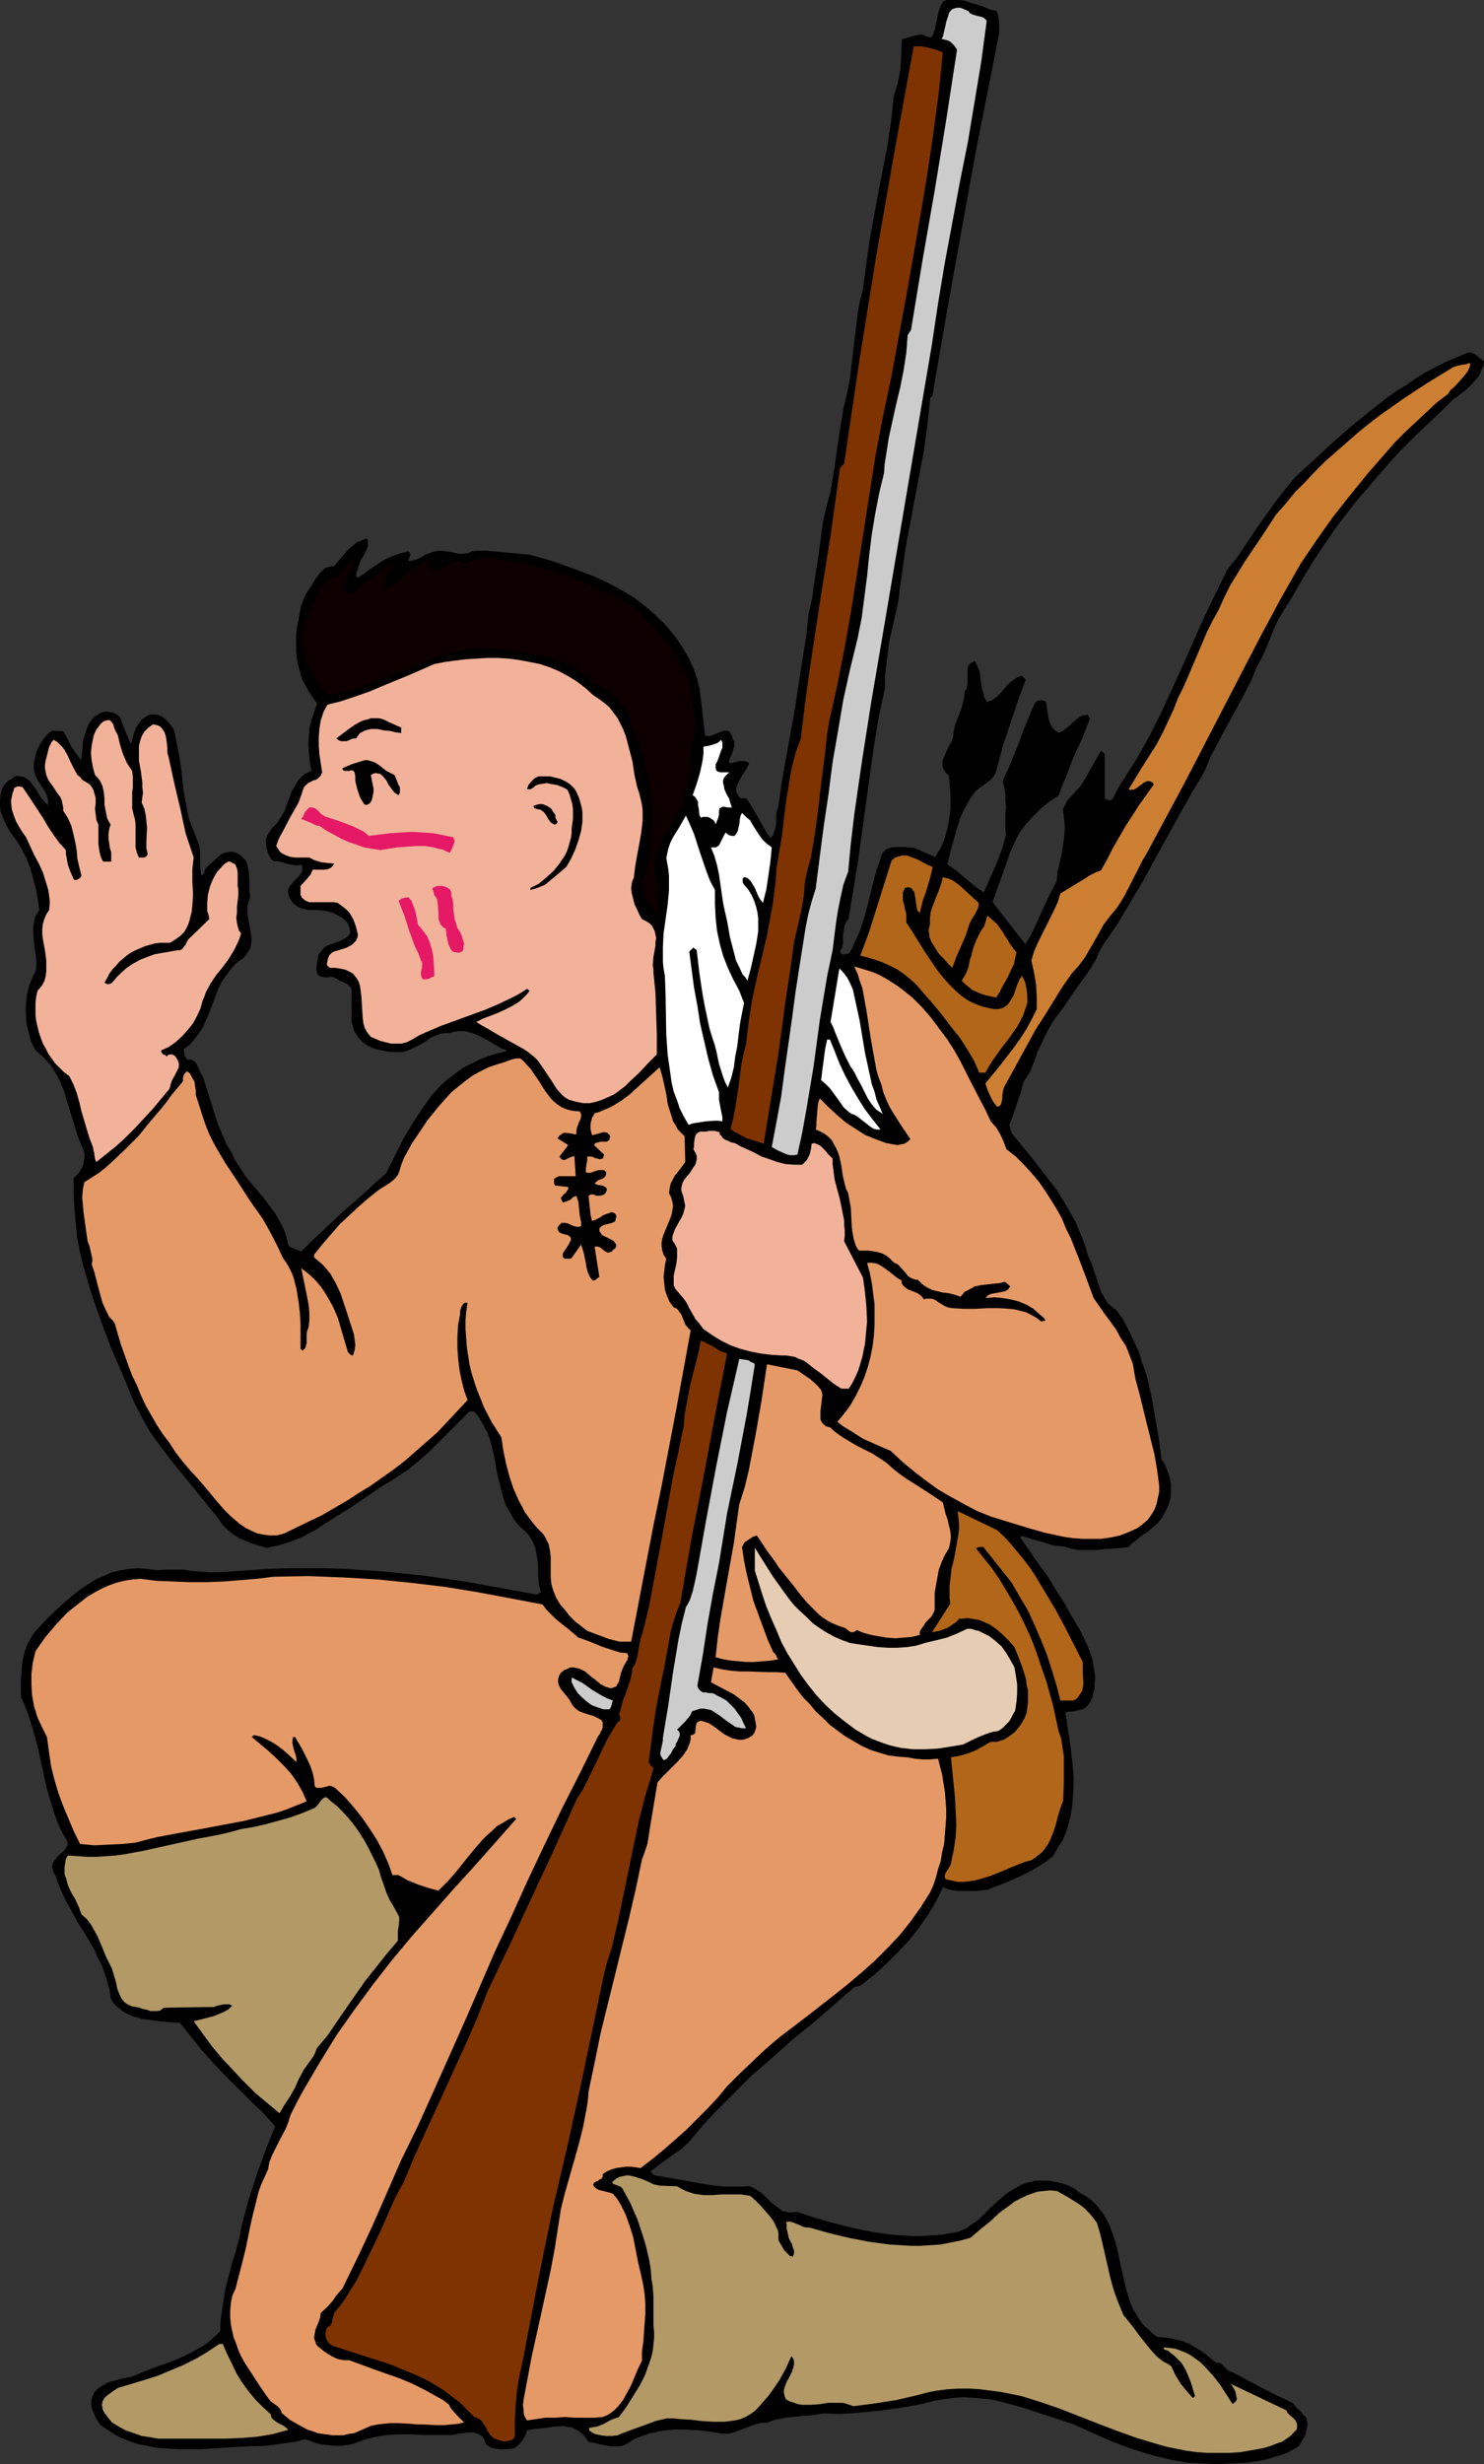
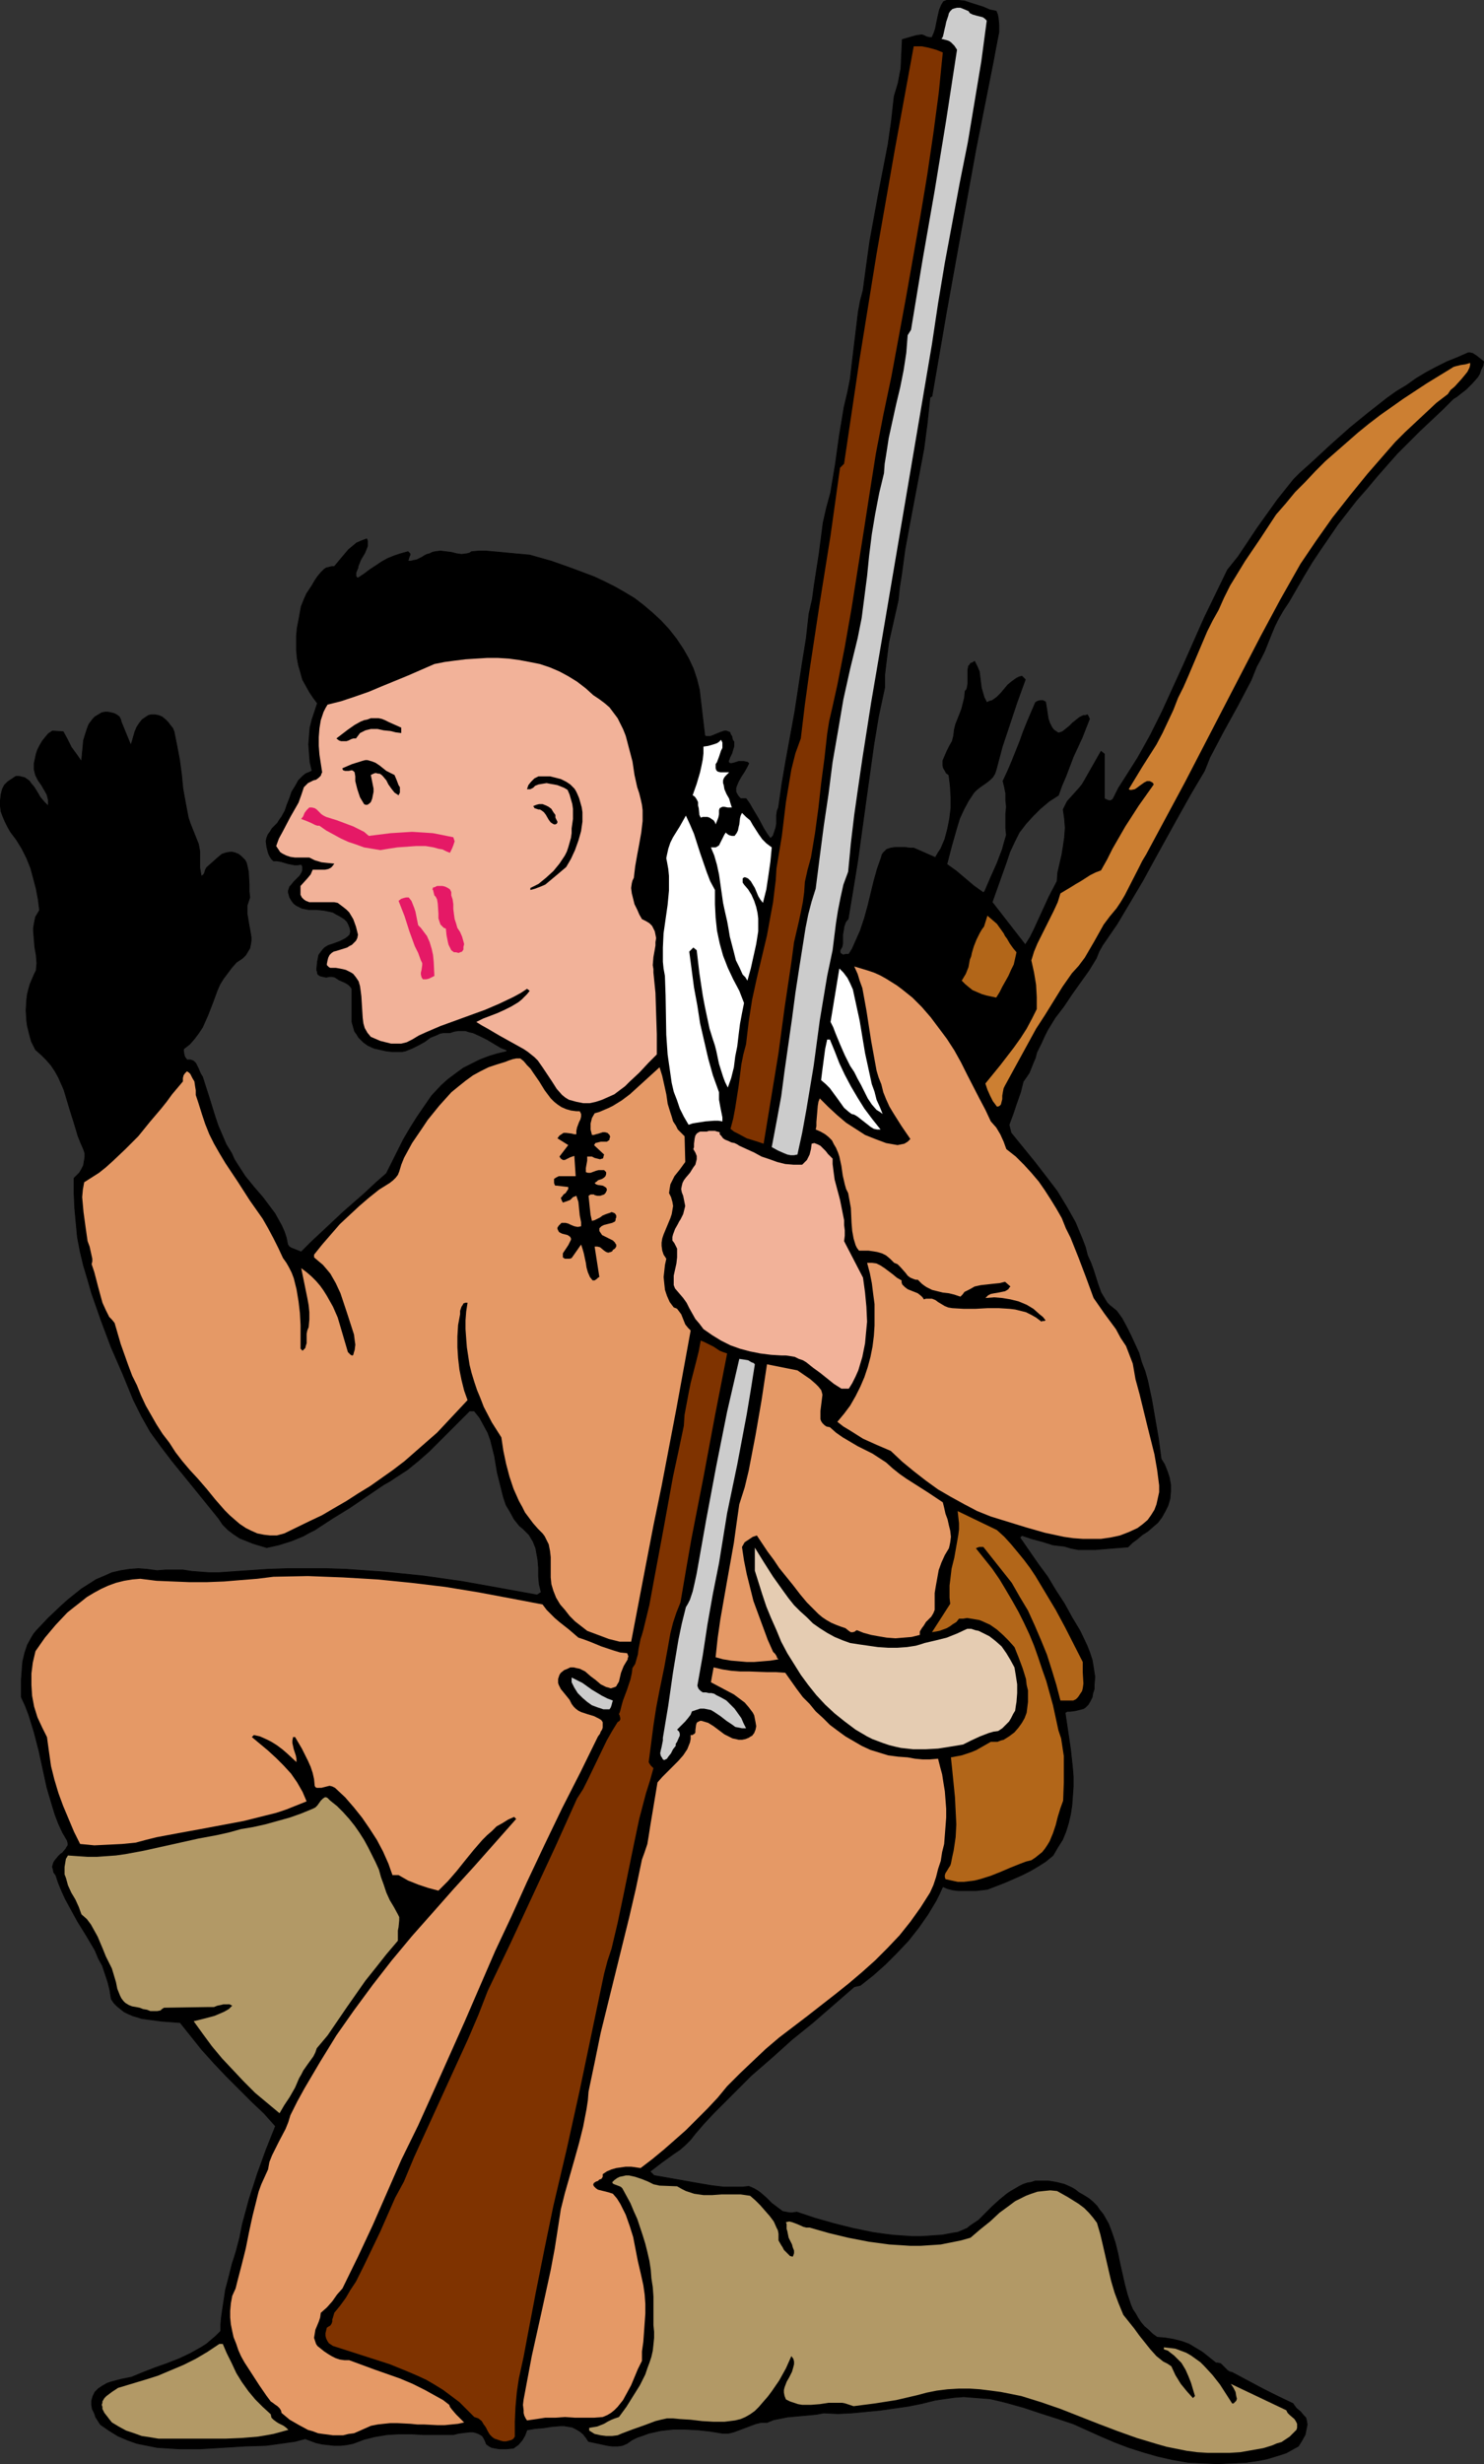
<svg xmlns="http://www.w3.org/2000/svg" xmlns:ns1="http://sodipodi.sourceforge.net/DTD/sodipodi-0.dtd" xmlns:ns2="http://www.inkscape.org/namespaces/inkscape" version="1.0" width="93.846mm" height="155.711mm" id="svg36" ns1:docname="Native American 14.wmf">
  <rect width="100%" height="100%" fill="#333333" stroke="none" />
  <ns1:namedview id="namedview36" pagecolor="#ffffff" bordercolor="#000000" borderopacity="0.25" ns2:showpageshadow="2" ns2:pageopacity="0.0" ns2:pagecheckerboard="0" ns2:deskcolor="#d1d1d1" ns2:document-units="mm" />
  <defs id="defs1">
    <pattern id="WMFhbasepattern" patternUnits="userSpaceOnUse" width="6" height="6" x="0" y="0" />
  </defs>
  <path style="fill:#000000;fill-opacity:1;fill-rule:evenodd;stroke:#000000;stroke-width:0.162px;stroke-linecap:round;stroke-linejoin:round;stroke-miterlimit:4;stroke-dasharray:none;stroke-opacity:1" d="m 238.105,2.666 0.323,0.808 0.162,0.808 0.162,1.616 v 1.778 l -0.323,1.616 -0.646,3.393 -0.323,1.778 -0.323,1.616 -3.878,19.553 -3.555,19.553 -3.555,19.714 -3.393,19.714 -0.485,0.323 -0.323,3.07 -0.323,3.07 -0.808,6.14 -1.131,5.979 -1.131,5.979 -1.131,5.979 -1.131,6.14 -0.808,5.979 -0.485,3.07 -0.323,3.07 -1.131,5.009 -1.131,5.009 -0.323,2.585 -0.323,2.585 -0.323,2.747 v 2.909 l -1.454,6.787 -1.131,6.787 -0.97,6.948 -0.97,6.948 -1.939,14.058 -1.131,6.948 -1.131,6.787 -0.323,0.323 -0.323,0.485 -0.323,0.97 -0.162,0.97 -0.162,0.97 v 2.101 l -0.162,0.808 -0.485,0.808 v 0.485 l 0.162,0.323 0.323,0.162 0.162,0.162 0.808,-0.162 h 0.646 l 0.808,-1.293 0.646,-1.454 1.293,-2.909 0.97,-2.909 0.808,-2.909 1.454,-5.979 0.808,-2.909 0.97,-2.747 0.162,-0.646 0.323,-0.485 0.485,-0.485 0.323,-0.323 0.485,-0.162 0.485,-0.162 1.131,-0.162 h 1.131 1.131 l 1.131,0.162 h 0.97 l 5.171,2.262 0.646,-1.131 0.646,-0.97 0.97,-2.262 0.646,-2.424 0.485,-2.424 0.323,-2.585 v -2.585 l -0.162,-2.747 -0.323,-2.585 -0.646,-0.485 -0.323,-0.646 -0.323,-0.485 -0.162,-0.646 v -0.485 -0.646 l 0.485,-1.131 0.485,-1.131 0.646,-1.293 0.646,-1.131 0.323,-1.293 0.162,-1.454 0.323,-1.293 0.97,-2.424 0.485,-1.293 0.323,-1.293 0.323,-1.293 0.162,-1.616 0.323,-0.323 0.162,-0.485 0.162,-0.97 v -1.131 -1.131 -0.97 l 0.162,-0.97 0.323,-0.323 0.162,-0.323 0.485,-0.162 0.485,-0.323 0.646,1.293 0.485,1.131 0.162,1.293 0.162,1.293 0.162,1.293 0.323,1.131 0.323,1.131 0.646,1.293 0.646,-0.323 0.646,-0.162 1.131,-0.808 0.97,-0.97 0.808,-0.97 0.808,-0.97 0.97,-0.808 1.131,-0.808 0.646,-0.323 0.646,-0.162 0.808,0.808 -1.939,5.333 -1.778,5.333 -1.778,5.332 -1.454,5.494 -0.323,0.97 -0.485,0.808 -0.646,0.646 -0.808,0.646 -1.616,1.131 -0.808,0.646 -0.646,0.646 -0.646,0.97 -0.646,0.97 -1.131,2.101 -0.97,2.101 -0.646,2.101 -1.293,4.525 -1.131,4.363 2.262,1.616 2.101,1.778 2.101,1.778 2.262,1.616 0.323,-0.323 1.454,-3.393 1.454,-3.232 1.293,-3.393 0.485,-1.778 0.485,-1.616 -0.162,-1.778 v -3.232 l 0.162,-1.778 -0.162,-1.616 v -1.616 l -0.323,-1.616 -0.323,-1.293 1.131,-2.424 0.97,-2.262 1.939,-4.848 0.808,-2.262 0.97,-2.424 1.939,-4.525 0.485,-0.323 0.646,-0.162 h 0.646 l 0.646,0.323 0.162,0.97 0.162,0.97 0.162,1.131 0.162,0.97 0.323,0.97 0.485,0.97 0.323,0.485 0.323,0.323 0.485,0.323 0.485,0.323 0.97,-0.323 0.808,-0.646 0.808,-0.646 0.808,-0.808 0.808,-0.646 0.808,-0.646 0.97,-0.485 h 0.485 l 0.485,-0.162 0.485,0.97 -1.778,4.525 -2.101,4.525 -1.778,4.686 -0.97,2.262 -0.808,2.262 -2.262,1.454 -2.101,1.778 -1.778,1.778 -1.616,1.778 -1.616,2.101 -1.131,2.262 -1.131,2.424 -0.808,2.424 -3.393,9.534 7.918,10.18 1.131,-1.778 0.97,-1.939 1.778,-3.878 1.778,-3.878 1.939,-3.717 0.162,-2.101 0.485,-2.101 0.485,-2.101 0.323,-1.939 0.323,-2.262 0.162,-2.262 -0.162,-2.101 -0.162,-1.131 -0.162,-1.131 0.485,-0.97 0.485,-0.97 1.454,-1.616 1.454,-1.616 0.646,-0.808 0.485,-0.808 4.04,-7.11 0.808,0.646 v 10.665 l 0.323,0.162 0.323,0.162 0.485,0.162 h 0.323 l 0.323,-0.162 0.162,-0.162 0.162,-0.162 1.293,-2.585 1.454,-2.262 3.07,-4.848 1.454,-2.585 1.616,-2.909 2.747,-5.494 2.585,-5.656 2.585,-5.656 5.009,-11.311 2.747,-5.656 2.747,-5.656 2.585,-3.232 2.262,-3.393 2.262,-3.393 2.424,-3.393 2.424,-3.393 2.585,-3.232 1.293,-1.616 1.454,-1.454 1.616,-1.454 1.616,-1.454 4.363,-4.04 4.363,-3.878 4.363,-3.555 4.525,-3.555 2.262,-1.616 2.424,-1.454 2.262,-1.616 2.424,-1.454 2.424,-1.293 2.585,-1.293 2.424,-0.97 2.585,-1.131 h 0.485 l 0.646,0.162 0.97,0.646 0.808,0.646 0.808,0.646 -0.162,0.97 -0.485,0.97 -0.323,0.97 -0.485,0.808 -1.293,1.454 -1.454,1.454 -1.454,1.131 -0.808,0.646 -0.808,0.485 -1.293,1.293 -1.293,1.293 -5.494,5.171 -5.333,5.333 -4.848,5.494 -2.424,2.909 -2.424,2.747 -2.262,2.909 -2.262,2.909 -2.101,3.07 -2.101,3.07 -1.939,2.909 -1.939,3.232 -1.778,3.07 -1.778,3.07 -1.293,1.939 -1.131,1.939 -0.97,1.939 -0.808,1.939 -1.616,4.04 -0.97,1.939 -0.97,1.778 -1.293,3.232 -1.616,3.07 -1.616,3.07 -3.393,6.14 -1.616,3.07 -1.616,3.07 -1.293,3.232 -3.07,5.171 -2.909,5.171 -5.817,10.503 -2.909,5.333 -3.07,5.171 -3.07,5.171 -3.555,5.171 -0.808,1.454 -0.646,1.616 -1.778,2.909 -4.04,5.656 -1.939,2.909 -2.101,2.747 -1.778,2.909 -0.808,1.616 -0.646,1.454 -1.131,2.262 -0.323,1.293 -0.485,1.131 -0.97,2.424 -0.646,0.97 -0.808,1.131 -0.646,2.585 -0.97,2.747 -0.808,2.424 -0.97,2.585 0.485,1.939 5.656,6.948 2.747,3.555 2.585,3.393 2.262,3.717 2.101,3.717 0.808,1.939 0.808,1.939 0.808,2.101 0.485,1.939 0.808,1.778 0.646,1.778 1.131,3.555 0.646,1.778 0.97,1.616 0.485,0.808 0.646,0.646 0.808,0.646 0.808,0.646 1.293,1.778 1.131,2.101 0.97,1.939 0.97,2.101 0.97,2.101 0.646,2.262 0.808,2.101 0.646,2.262 0.97,4.525 0.808,4.686 0.808,4.686 0.646,4.848 0.808,1.293 0.646,1.616 0.485,1.454 0.323,1.778 v 1.616 l -0.162,1.778 -0.485,1.616 -0.646,1.293 -0.808,1.454 -0.97,1.293 -1.131,0.97 -1.293,1.131 -1.293,0.808 -1.131,0.97 -1.293,0.97 -0.97,0.97 -1.939,0.162 -2.101,0.162 -3.878,0.323 h -1.939 -1.939 l -1.778,-0.323 -1.616,-0.485 -1.454,-0.162 -1.293,-0.162 -2.585,-0.808 -2.424,-0.646 -2.424,-0.808 -0.485,0.485 4.363,6.302 2.262,3.07 1.939,3.232 2.101,3.232 1.778,3.232 1.939,3.232 1.616,3.393 0.646,1.616 0.646,1.939 0.323,1.939 0.323,2.101 -0.162,1.939 v 0.97 l -0.323,0.97 -0.162,0.97 -0.485,0.97 -0.485,0.808 -0.646,0.646 -0.485,0.323 -0.646,0.162 -1.293,0.323 -1.293,0.162 h -0.646 l -0.485,0.323 0.646,4.363 0.646,4.363 0.485,4.525 0.162,2.101 v 2.262 l -0.162,2.262 -0.162,2.262 -0.323,2.101 -0.485,2.101 -0.646,2.101 -0.808,1.939 -1.131,1.778 -1.131,1.939 -1.778,1.454 -1.778,1.131 -1.939,1.131 -1.939,0.97 -4.04,1.778 -4.201,1.616 -1.293,0.162 -1.454,0.162 h -2.747 -1.454 l -1.293,-0.162 -1.293,-0.323 -1.131,-0.485 -0.808,1.778 -0.808,1.616 -0.97,1.616 -0.97,1.616 -2.262,3.232 -2.424,3.07 -2.747,2.909 -2.747,2.747 -2.909,2.585 -3.07,2.424 -1.454,0.323 -9.857,8.564 -5.009,4.04 -4.848,4.363 -4.848,4.201 -4.525,4.525 -4.525,4.525 -2.262,2.424 -2.101,2.424 -1.131,1.454 -1.293,1.293 -1.293,1.131 -1.454,0.97 -2.909,2.101 -2.747,2.101 0.97,0.97 2.747,0.485 2.747,0.485 2.747,0.485 2.747,0.485 2.909,0.485 2.747,0.323 h 2.909 1.616 l 1.454,-0.162 0.808,0.323 0.646,0.323 0.808,0.485 0.646,0.485 1.293,1.131 0.646,0.646 0.646,0.646 1.293,0.97 0.646,0.485 0.646,0.485 0.808,0.162 0.808,0.162 h 0.808 l 0.97,-0.162 4.363,1.454 4.525,1.293 4.525,1.131 4.686,0.97 2.262,0.323 2.424,0.323 2.262,0.162 2.424,0.162 h 2.424 l 2.424,-0.162 2.424,-0.162 2.585,-0.485 1.131,-0.162 1.131,-0.485 1.131,-0.485 0.808,-0.646 1.939,-1.293 1.616,-1.616 1.616,-1.616 1.778,-1.616 1.778,-1.454 0.97,-0.646 1.131,-0.646 0.808,-0.485 0.97,-0.485 0.97,-0.323 0.97,-0.162 0.97,-0.323 h 0.97 2.101 l 1.939,0.323 1.939,0.485 1.778,0.808 0.808,0.485 0.808,0.646 1.131,0.646 1.293,0.808 0.97,0.808 0.97,0.97 0.646,0.97 0.808,0.97 0.646,1.131 0.646,1.131 0.808,2.101 0.808,2.424 0.646,2.585 0.485,2.424 1.131,5.009 0.646,2.424 0.808,2.424 0.485,1.131 0.646,0.97 0.646,1.131 0.646,0.97 0.808,0.97 0.97,0.808 0.97,0.97 1.131,0.808 1.939,0.162 1.939,0.323 1.939,0.485 1.778,0.646 1.616,0.97 1.616,0.97 1.616,1.293 1.616,1.293 h 0.485 l 0.646,0.162 0.323,0.323 0.808,0.808 0.485,0.485 0.485,0.323 0.646,0.162 7.272,3.878 3.555,1.778 3.717,1.778 0.323,0.485 0.485,0.646 0.97,0.808 0.808,0.97 0.485,0.485 0.162,0.646 0.162,0.97 -0.162,0.808 -0.162,0.808 -0.162,0.808 -0.808,1.454 -0.808,1.293 -1.454,0.808 -1.454,0.808 -1.454,0.485 -1.616,0.485 -1.616,0.485 -1.616,0.323 -3.232,0.485 -3.393,0.162 -3.555,0.162 -3.393,-0.162 -3.555,-0.162 -3.717,-0.646 -3.555,-0.808 -3.393,-0.97 -3.555,-1.131 -3.393,-1.293 -3.393,-1.454 -3.232,-1.454 -3.232,-1.454 -3.878,-1.293 -4.04,-1.293 -3.878,-1.293 -4.04,-1.131 -1.939,-0.485 -2.101,-0.485 -2.101,-0.162 -2.101,-0.162 -2.101,-0.162 -2.262,0.162 -2.262,0.323 -2.262,0.323 -3.232,0.808 -3.232,0.646 -3.393,0.485 -3.393,0.485 -3.393,0.323 -3.393,0.323 -3.232,0.162 -3.393,-0.162 -1.778,0.323 -1.616,0.162 -1.778,0.162 -1.778,0.162 -1.778,0.162 -1.616,0.323 -1.616,0.323 -1.616,0.646 h -1.454 l -1.293,0.323 -1.293,0.485 -2.585,0.97 -1.293,0.485 -1.293,0.323 h -0.808 -0.646 l -2.909,-0.485 -2.909,-0.323 -3.07,-0.162 h -2.909 l -1.454,0.162 -1.454,0.162 -1.454,0.323 -1.454,0.323 -1.293,0.485 -1.454,0.485 -1.293,0.646 -1.131,0.808 -1.131,0.485 -1.131,0.162 h -1.293 l -1.131,-0.162 -2.262,-0.485 -2.262,-0.485 -0.646,-0.97 -0.646,-0.808 -0.808,-0.646 -0.808,-0.485 -0.97,-0.485 -0.97,-0.162 -0.97,-0.162 h -0.97 l -1.939,0.162 -2.101,0.323 -1.939,0.162 -0.97,0.162 -0.97,0.162 -0.485,1.293 -0.646,1.131 -0.97,1.131 -0.485,0.323 -0.646,0.485 -1.616,0.162 h -1.778 l -0.97,-0.162 -0.808,-0.162 -0.646,-0.323 -0.646,-0.485 -0.323,-0.808 -0.323,-0.646 -0.323,-0.485 -0.485,-0.323 -0.646,-0.323 -0.485,-0.162 -0.646,-0.162 h -0.646 l -1.454,0.162 -1.293,0.162 -1.293,0.323 h -1.131 -5.979 l -2.909,-0.162 h -2.909 l -2.909,0.162 -2.909,0.485 -1.293,0.323 -1.293,0.323 -1.293,0.485 -1.293,0.485 -1.616,0.323 -1.454,0.162 h -1.454 l -1.454,-0.162 -1.454,-0.162 -1.454,-0.323 -1.293,-0.485 -1.293,-0.485 -2.424,0.646 -2.262,0.323 -4.686,0.646 -5.171,0.162 -5.171,0.323 -5.333,0.323 h -2.585 -2.585 l -2.585,-0.162 -2.585,-0.162 -2.424,-0.485 -2.424,-0.485 -2.262,-0.808 -2.262,-0.97 -2.101,-1.293 -2.101,-1.454 -1.131,-1.778 -0.323,-0.97 -0.485,-0.97 -0.162,-0.97 v -0.97 l 0.323,-1.131 0.485,-0.97 0.808,-0.808 0.97,-0.646 1.131,-0.646 0.97,-0.323 2.424,-0.646 2.424,-0.485 2.747,-1.131 2.909,-1.131 2.747,-0.97 2.909,-1.131 2.747,-1.293 2.585,-1.454 1.293,-0.808 1.131,-0.97 1.131,-0.97 1.131,-1.131 v -1.616 l 0.162,-1.778 0.485,-3.232 0.485,-3.232 0.808,-3.07 0.808,-3.232 0.485,-1.454 0.485,-1.616 0.808,-3.07 0.646,-3.232 1.616,-5.979 1.939,-5.979 2.101,-5.817 2.262,-5.656 -2.747,-3.07 -3.07,-2.909 -2.909,-2.909 -3.07,-3.07 -2.909,-3.07 -2.909,-3.232 -2.585,-3.232 -2.585,-3.232 -2.101,-0.162 -2.262,-0.162 -2.424,-0.323 -2.424,-0.323 -0.97,-0.323 -1.131,-0.323 -1.131,-0.485 -0.97,-0.485 -0.808,-0.646 -0.808,-0.646 -0.808,-0.808 -0.646,-0.97 -0.323,-2.101 -0.485,-1.939 -0.646,-1.939 -0.646,-1.939 -0.97,-1.778 -0.808,-1.939 -2.101,-3.555 -2.101,-3.393 -1.939,-3.555 -0.97,-1.778 -0.808,-1.778 -0.808,-1.939 -0.646,-1.939 -0.485,-0.646 -0.162,-0.808 -0.162,-0.485 0.162,-0.646 0.162,-0.485 0.323,-0.485 0.808,-0.97 0.485,-0.485 0.485,-0.323 0.808,-0.97 0.162,-0.323 0.323,-0.485 V 440.255 l -0.162,-0.646 -1.131,-1.939 -0.97,-2.101 -0.808,-2.101 -0.646,-2.101 -1.293,-4.363 L 9.292,418.117 8.16,413.754 7.514,411.653 6.868,409.553 6.06,407.452 5.09,405.351 v -4.201 l 0.162,-2.101 0.162,-2.101 0.485,-2.101 0.646,-1.939 0.97,-1.778 0.485,-0.808 0.646,-0.808 2.909,-3.07 3.07,-2.909 1.616,-1.454 1.616,-1.293 1.616,-1.293 1.778,-1.131 1.778,-1.131 1.939,-0.808 1.778,-0.808 2.101,-0.485 2.101,-0.323 2.101,-0.162 2.101,0.162 2.424,0.323 1.939,-0.162 h 2.101 2.101 l 2.101,0.323 4.201,0.323 h 2.262 l 2.262,-0.162 4.686,-0.323 4.686,-0.323 4.686,-0.162 h 4.686 4.848 l 4.686,0.162 4.525,0.323 4.686,0.323 4.686,0.485 4.686,0.485 9.049,1.293 9.049,1.616 8.888,1.616 0.97,-0.646 -0.485,-1.939 -0.162,-1.939 v -1.939 l -0.162,-1.939 -0.323,-1.778 -0.162,-0.97 -0.323,-0.808 -0.323,-0.808 -0.485,-0.808 -0.485,-0.808 -0.646,-0.646 -0.808,-0.808 -0.808,-0.646 -1.293,-1.616 -0.97,-1.778 -0.97,-1.616 -0.646,-1.939 -0.485,-1.939 -0.97,-3.878 -0.323,-1.939 -0.323,-1.939 -0.485,-1.939 -0.485,-1.939 -0.646,-1.778 -0.97,-1.778 -0.97,-1.778 -1.293,-1.616 h -1.131 l -4.848,4.848 -4.848,4.848 -2.585,2.262 -2.585,2.101 -2.747,1.778 -1.454,0.97 -1.454,0.808 -4.04,2.747 -4.04,2.747 -4.201,2.585 -4.201,2.747 -1.293,0.646 -1.454,0.808 -2.747,1.131 -3.07,0.97 -2.909,0.646 -3.232,-0.97 -1.616,-0.646 -1.616,-0.646 -1.454,-0.97 -1.293,-0.97 -1.293,-1.293 -0.97,-1.454 -5.494,-6.787 -5.656,-6.948 -2.585,-3.393 -2.585,-3.555 -2.101,-3.717 -0.97,-1.939 -0.97,-1.939 -2.585,-6.302 -2.747,-6.302 -2.424,-6.464 -1.131,-3.232 -1.131,-3.232 -0.97,-3.393 -0.97,-3.232 -0.808,-3.393 -0.646,-3.393 -0.323,-3.393 -0.323,-3.555 -0.162,-3.555 v -3.555 l 0.646,-0.646 0.646,-0.646 0.485,-0.808 0.485,-0.97 0.162,-0.97 0.162,-0.97 v -0.97 l -0.323,-0.97 -0.646,-1.454 -0.646,-1.616 -0.97,-3.232 -0.97,-3.07 -0.97,-3.232 -0.485,-1.616 -0.646,-1.454 -0.646,-1.454 -0.808,-1.454 -0.97,-1.454 -1.131,-1.293 -1.131,-1.131 -1.454,-1.293 -0.485,-0.97 -0.485,-0.97 -0.323,-1.131 -0.323,-1.293 -0.323,-1.293 -0.162,-1.131 -0.162,-2.585 0.162,-2.585 0.162,-1.293 0.323,-1.293 0.323,-1.131 0.485,-1.131 0.485,-1.131 0.485,-0.97 0.162,-1.778 -0.162,-1.939 -0.323,-1.778 -0.162,-1.939 -0.162,-1.939 v -0.808 l 0.162,-0.97 0.162,-0.808 0.162,-0.808 0.485,-0.808 0.485,-0.808 -0.323,-2.585 -0.485,-2.585 -0.646,-2.424 -0.646,-2.424 -0.97,-2.424 -1.131,-2.262 -1.293,-2.101 -1.454,-1.939 -0.646,-1.131 -0.646,-1.293 -0.485,-1.131 -0.485,-1.293 -0.162,-1.293 v -1.293 l 0.162,-1.454 0.323,-1.293 0.323,-0.646 0.162,-0.323 0.808,-0.808 0.97,-0.646 0.97,-0.646 h 0.808 l 0.646,0.162 0.646,0.162 0.485,0.323 0.646,0.485 0.323,0.485 0.808,0.97 0.808,1.293 0.646,1.131 0.97,1.131 0.485,0.485 0.485,0.485 v -0.808 -0.646 l -0.162,-0.646 -0.162,-0.646 -0.646,-1.131 -0.646,-1.131 -0.808,-1.131 -0.646,-1.293 -0.162,-0.646 -0.162,-0.646 v -0.646 -0.808 l 0.485,-2.262 0.323,-0.97 0.485,-0.97 0.646,-1.131 0.646,-0.808 0.808,-0.97 0.97,-0.646 2.585,0.162 0.97,1.778 0.97,1.939 1.293,1.778 1.131,1.616 0.323,-3.232 0.162,-1.778 0.485,-1.616 0.485,-1.454 0.323,-0.808 0.485,-0.646 0.485,-0.646 0.485,-0.485 0.808,-0.485 0.808,-0.485 0.808,-0.162 h 0.646 l 0.808,0.162 0.646,0.162 0.646,0.323 0.646,0.485 0.323,0.646 0.162,0.646 1.131,2.747 1.131,2.747 0.323,-0.97 0.323,-1.131 0.323,-1.131 0.485,-1.131 0.646,-0.97 0.646,-0.808 0.485,-0.323 0.97,-0.646 0.646,-0.162 h 0.485 0.485 l 0.808,0.162 0.808,0.323 0.808,0.646 0.646,0.646 0.485,0.646 0.646,0.808 0.323,0.808 0.646,3.232 0.646,3.393 0.485,3.555 0.323,3.393 0.646,3.555 0.646,3.393 0.485,1.454 0.646,1.616 0.646,1.616 0.646,1.616 0.162,0.808 0.162,0.97 v 3.878 l 0.162,0.97 0.162,0.97 h 0.162 l 0.323,-0.162 0.323,-0.485 0.162,-0.646 0.323,-0.646 1.454,-1.293 1.454,-1.293 0.808,-0.646 0.97,-0.323 0.97,-0.162 h 0.485 l 0.646,0.162 0.808,0.323 0.646,0.485 0.485,0.485 0.485,0.485 0.323,0.646 0.162,0.646 0.323,1.454 0.162,3.07 v 1.616 l 0.162,1.454 -0.323,0.97 -0.323,0.97 v 0.97 0.97 l 0.323,1.939 0.162,0.97 0.162,0.808 0.323,1.939 v 0.808 l -0.162,0.97 -0.162,0.808 -0.485,0.808 -0.485,0.808 -0.808,0.808 -1.454,0.97 -1.131,1.293 -0.97,1.293 -0.97,1.293 -0.808,1.293 -0.646,1.454 -1.131,3.07 -1.131,2.909 -0.646,1.454 -0.646,1.454 -0.97,1.454 -0.97,1.293 -1.131,1.293 -1.454,1.131 v 0.646 l 0.162,0.808 0.162,0.485 0.485,0.646 h 0.485 0.323 l 0.485,0.162 0.323,0.162 0.485,0.485 0.323,0.646 0.323,0.646 0.323,0.808 0.323,0.646 0.323,0.485 1.454,4.525 1.454,4.686 0.808,2.424 0.97,2.262 0.97,2.262 1.293,2.101 0.646,1.454 0.808,1.293 1.778,2.747 2.101,2.585 2.101,2.424 1.939,2.585 0.97,1.293 0.808,1.454 0.808,1.454 0.646,1.454 0.485,1.454 0.323,1.616 0.323,0.485 0.485,0.323 0.808,0.323 0.808,0.323 0.808,0.323 2.424,-2.424 2.424,-2.262 5.171,-4.848 5.171,-4.525 2.585,-2.424 2.585,-2.262 2.747,-5.494 1.293,-2.585 1.616,-2.747 1.616,-2.585 1.778,-2.585 1.778,-2.585 2.262,-2.424 1.616,-1.454 1.939,-1.454 1.778,-1.293 1.939,-0.97 1.939,-0.97 2.101,-0.808 2.101,-0.646 2.101,-0.485 0.323,-0.323 -1.616,-0.646 -1.616,-0.97 -1.616,-0.97 -1.616,-0.808 -1.778,-0.808 -0.808,-0.162 -0.97,-0.323 h -0.808 -0.97 l -0.97,0.162 -0.97,0.323 h -0.808 -0.808 l -0.808,0.162 -0.646,0.323 -1.616,0.646 -1.293,0.97 -1.454,0.808 -1.616,0.808 -1.616,0.646 -0.808,0.162 h -0.808 -1.454 l -1.454,-0.162 -1.454,-0.323 -1.454,-0.323 -1.454,-0.646 -1.131,-0.808 -0.646,-0.646 -0.485,-0.485 -0.485,-0.808 -0.485,-0.646 -0.323,-1.131 -0.323,-1.131 v -1.293 -1.293 -2.585 -1.454 -1.293 l -0.323,-0.485 -0.485,-0.485 -0.485,-0.323 -0.646,-0.323 -1.131,-0.485 -0.485,-0.323 -0.485,-0.323 -0.646,-0.162 h -0.646 l -0.808,0.162 -0.808,-0.162 -0.646,-0.162 -0.485,-0.323 -0.162,-0.323 v -0.323 l -0.162,-0.323 v -0.485 l 0.162,-1.616 0.162,-0.808 0.162,-0.808 0.485,-0.646 0.485,-0.646 0.485,-0.485 0.808,-0.485 1.454,-0.485 1.293,-0.485 1.293,-0.646 0.646,-0.485 0.485,-0.485 0.162,-0.808 -0.162,-0.808 -0.323,-0.808 -0.323,-0.646 -0.646,-0.646 -0.485,-0.323 -0.808,-0.485 -0.646,-0.323 -0.808,-0.485 -0.646,-0.162 -1.616,-0.323 -1.778,-0.162 h -1.778 l -0.808,-0.162 -0.808,-0.162 -0.646,-0.323 -0.646,-0.323 -0.646,-0.485 -0.485,-0.646 -0.485,-0.808 -0.323,-1.131 v -0.485 l 0.162,-0.485 0.162,-0.485 0.323,-0.323 0.646,-0.808 0.808,-0.808 0.646,-0.646 0.485,-0.808 0.162,-0.485 v -0.485 -0.485 l -0.323,-0.485 -0.808,0.162 h -0.808 l -0.808,-0.162 -0.808,-0.162 -1.616,-0.485 -0.97,-0.162 h -0.808 l -0.485,-0.485 -0.323,-0.485 -0.323,-0.646 -0.162,-0.485 -0.323,-1.293 -0.162,-1.293 0.162,-0.808 0.323,-0.808 0.485,-0.646 0.485,-0.808 1.293,-1.293 0.485,-0.808 0.485,-0.646 0.808,-1.454 0.485,-1.454 0.646,-1.616 0.485,-1.454 0.808,-1.293 0.808,-1.454 0.485,-0.485 0.646,-0.646 0.646,-0.485 0.808,-0.323 0.646,-0.323 -0.485,-2.101 -0.162,-2.101 -0.162,-2.101 0.162,-2.101 0.162,-1.939 0.485,-1.939 0.646,-1.939 0.646,-1.939 -0.97,-1.293 -0.97,-1.454 -0.808,-1.454 -0.808,-1.454 -0.485,-1.778 -0.485,-1.616 -0.323,-1.778 -0.162,-1.778 v -1.778 -1.778 l 0.162,-1.778 0.323,-1.616 0.323,-1.778 0.323,-1.778 0.646,-1.616 0.646,-1.454 0.646,-0.97 0.646,-0.97 0.646,-1.131 0.646,-0.97 0.808,-0.97 0.808,-0.808 0.485,-0.323 0.646,-0.162 0.646,-0.162 h 0.646 l 0.808,-0.97 0.808,-0.97 1.778,-2.101 0.97,-0.808 0.97,-0.808 1.131,-0.485 1.293,-0.485 0.162,0.485 v 0.485 0.808 l -0.323,0.808 -0.323,0.808 -0.97,1.616 -0.323,0.808 -0.323,0.808 v 0.323 l -0.162,0.323 -0.323,0.808 v 0.323 0.485 l 0.162,0.323 0.323,0.162 1.454,-0.97 1.293,-0.97 2.909,-1.939 1.454,-0.808 1.616,-0.646 1.454,-0.485 1.778,-0.485 0.323,0.323 0.162,0.162 v 0.323 l -0.162,0.323 -0.162,0.485 -0.162,0.646 h 0.646 l 0.646,-0.162 0.808,-0.162 0.646,-0.323 0.646,-0.323 0.485,-0.323 0.646,-0.323 0.646,-0.162 0.646,-0.323 0.646,-0.162 1.293,-0.162 1.293,0.162 1.293,0.162 1.293,0.323 1.131,0.162 1.293,-0.162 0.646,-0.162 0.485,-0.323 1.778,-0.162 h 1.616 l 1.778,0.162 1.778,0.162 3.393,0.323 3.555,0.323 5.171,1.454 5.009,1.778 2.585,0.97 2.585,0.97 2.424,1.131 2.585,1.293 2.262,1.293 2.424,1.454 2.101,1.616 2.101,1.778 2.101,1.939 1.939,2.101 1.778,2.262 1.616,2.424 0.646,1.131 0.646,1.131 1.131,2.424 0.808,2.424 0.646,2.585 0.323,2.747 0.323,2.747 0.646,5.494 0.323,0.162 h 0.485 0.485 l 0.485,-0.162 1.939,-0.808 0.97,-0.323 h 0.485 l 0.323,0.162 0.485,0.162 0.162,0.485 0.323,0.485 0.162,0.808 0.323,0.485 v 0.485 0.646 l -0.162,0.485 -0.323,1.131 -0.485,0.97 -0.162,0.485 -0.162,0.323 v 0.323 l 0.162,0.162 0.162,0.162 h 0.485 l 0.646,-0.162 0.97,-0.323 h 1.293 l 0.646,0.162 h 0.162 l 0.323,0.323 -0.485,0.97 -0.646,1.131 -0.323,0.485 -0.323,0.485 -0.646,1.131 -0.485,1.131 -0.162,0.485 v 0.485 0.485 l 0.323,0.646 0.323,0.485 0.485,0.485 h 1.293 l 0.808,1.131 0.646,1.131 1.454,2.424 1.293,2.424 0.808,1.293 0.808,1.131 0.323,-0.323 0.323,-0.323 0.323,-0.97 0.323,-0.97 0.162,-0.97 v -1.939 l 0.162,-1.131 0.323,-0.808 0.808,-5.656 0.97,-5.656 2.101,-11.473 1.778,-11.635 0.97,-5.979 0.646,-5.817 0.808,-3.555 0.485,-3.555 1.131,-7.272 0.485,-3.717 0.485,-3.717 0.808,-3.555 0.97,-3.555 1.131,-6.787 0.97,-6.948 1.131,-6.787 0.808,-3.393 0.646,-3.232 0.323,-2.747 0.323,-2.747 0.646,-5.333 0.646,-5.333 0.485,-2.585 0.646,-2.424 0.808,-5.979 0.808,-5.817 2.101,-11.473 1.131,-5.817 1.131,-5.817 0.808,-5.656 0.646,-5.817 0.485,-1.616 0.485,-1.616 0.323,-1.778 0.323,-1.616 0.162,-3.555 0.162,-3.393 2.262,-0.646 1.131,-0.323 1.293,-0.162 0.485,0.162 0.646,0.323 0.646,0.162 h 0.646 l 0.485,-1.131 0.323,-0.97 0.485,-2.424 0.485,-2.101 0.485,-1.131 0.485,-0.808 0.808,-0.323 h 0.97 1.616 l 1.616,0.162 1.454,0.485 3.07,0.97 1.454,0.646 z" id="path1" />
  <path style="fill:#cccccc;fill-opacity:1;fill-rule:evenodd;stroke:none" d="m 235.843,4.929 -1.293,9.695 -1.616,9.695 -1.616,9.695 -1.939,9.695 -3.555,19.068 -1.616,9.695 -1.454,9.695 -6.14,36.196 -6.14,36.196 -2.262,13.25 -2.101,13.412 -0.97,6.625 -0.97,6.787 -0.808,6.787 -0.646,6.787 -1.131,3.07 -0.646,2.909 -0.646,3.232 -0.485,3.07 -0.808,6.464 -0.646,3.07 -0.646,3.07 -1.778,10.665 -1.454,10.827 -1.778,10.665 -0.97,5.332 -1.131,5.171 -0.808,0.162 h -0.808 l -0.808,-0.162 -0.808,-0.323 -1.454,-0.646 -1.454,-0.808 1.131,-5.979 1.131,-6.14 0.808,-6.14 1.778,-12.443 0.808,-6.14 0.97,-6.302 0.97,-6.14 0.485,-3.07 0.646,-3.232 0.808,-3.07 0.97,-3.07 0.97,-7.595 0.97,-7.433 1.131,-7.595 0.97,-7.595 1.293,-7.433 1.293,-7.595 1.616,-7.272 1.778,-7.272 0.97,-4.848 1.293,-10.019 0.485,-4.848 0.646,-5.171 0.808,-4.848 0.97,-5.009 1.131,-4.686 0.162,-2.262 0.323,-1.939 0.646,-4.201 1.778,-8.08 0.97,-4.04 0.808,-4.04 0.646,-4.201 0.162,-2.101 0.162,-2.101 0.808,-1.293 2.747,-16.644 2.909,-16.644 2.747,-16.805 2.585,-16.805 -0.646,-0.97 -0.808,-0.808 -0.485,-0.323 -0.485,-0.162 -0.646,-0.162 -0.646,-0.162 0.323,-0.485 0.162,-0.646 0.323,-1.454 0.162,-0.646 0.162,-0.808 0.485,-1.454 0.162,-0.646 0.323,-0.485 0.485,-0.485 0.485,-0.162 0.646,-0.162 h 0.808 l 0.808,0.323 1.131,0.485 0.323,0.485 0.646,0.323 1.131,0.323 1.293,0.323 0.485,0.323 z" id="path2" />
  <path style="fill:#7f3300;fill-opacity:1;fill-rule:evenodd;stroke:none" d="m 225.339,12.523 -0.97,9.695 -1.293,9.695 -1.454,9.857 -1.616,9.695 -3.393,19.229 -3.555,19.229 -1.939,9.211 -1.778,9.211 -1.454,9.211 -1.454,9.372 -1.454,9.211 -1.454,9.211 -1.616,9.211 -1.778,9.049 -0.646,2.909 -0.646,2.909 -0.646,2.747 -0.485,3.07 -0.646,5.817 -0.808,6.14 -0.646,5.817 -0.808,5.979 -0.485,2.909 -0.485,2.909 -0.808,2.909 -0.646,2.909 -0.162,2.424 -0.323,2.424 -0.485,2.424 -0.485,2.262 -1.131,4.848 -0.323,2.424 -0.323,2.424 -1.616,10.827 -1.454,10.827 -1.778,10.827 -1.778,10.827 -1.939,-0.646 -2.101,-0.646 -2.101,-1.131 -0.97,-0.485 -0.808,-0.646 0.646,-2.424 0.485,-2.585 0.808,-5.171 0.646,-5.171 0.485,-2.424 0.646,-2.424 0.323,-2.747 0.323,-2.747 0.808,-5.171 1.131,-5.171 2.424,-10.18 0.97,-5.333 0.485,-2.585 0.323,-2.747 0.323,-2.585 0.162,-2.747 0.646,-3.878 0.646,-3.878 0.485,-4.04 0.485,-4.04 0.646,-3.878 0.646,-3.878 0.485,-1.939 0.485,-1.939 0.646,-1.778 0.646,-1.778 0.97,-8.08 1.131,-8.241 2.424,-15.998 2.585,-16.159 1.131,-8.08 1.131,-8.08 0.97,-0.97 3.717,-25.047 4.04,-25.047 4.363,-24.885 4.525,-24.723 h 0.97 0.97 l 0.808,0.162 0.808,0.162 1.778,0.485 z" id="path3" />
  <path style="fill:#cc7f32;fill-opacity:1;fill-rule:evenodd;stroke:none" d="m 351.38,86.694 v 0.485 l -0.162,0.646 -0.485,0.97 -0.646,0.808 -0.808,0.97 -1.616,1.778 -0.97,0.808 -0.646,0.97 -2.747,2.101 -2.585,2.424 -2.424,2.262 -2.424,2.262 -2.424,2.424 -2.262,2.585 -4.363,5.009 -4.201,5.171 -4.201,5.333 -3.878,5.494 -3.717,5.494 -4.848,8.564 -4.686,8.726 -9.049,17.452 -9.049,17.452 -9.211,17.129 -0.97,1.616 -0.808,1.616 -3.393,6.625 -0.97,1.616 -0.97,1.454 -1.616,1.939 -1.454,1.939 -2.262,4.04 -1.131,1.939 -1.131,1.939 -1.454,1.939 -1.616,1.778 -2.262,3.232 -2.101,3.393 -2.101,3.393 -2.101,3.232 -3.717,6.787 -3.717,6.787 -0.323,0.646 -0.162,0.808 -0.162,0.97 v 0.808 l -0.162,0.646 -0.162,0.646 -0.162,0.162 -0.162,0.162 -0.323,0.162 h -0.323 l -0.97,-1.293 -0.646,-1.293 -0.646,-1.454 -0.485,-1.454 3.555,-4.363 3.232,-4.201 1.616,-2.262 1.454,-2.262 1.293,-2.424 1.131,-2.262 v -2.909 l -0.162,-2.909 -0.485,-2.909 -0.646,-2.909 0.646,-2.101 0.808,-1.939 1.939,-3.878 0.97,-1.939 0.97,-1.939 0.97,-2.101 0.646,-2.101 2.424,-1.454 1.293,-0.808 1.131,-0.646 2.262,-1.454 1.293,-0.646 1.293,-0.485 1.454,-2.585 1.293,-2.585 3.07,-5.332 3.232,-5.009 3.555,-5.009 -0.162,-0.323 -0.162,-0.162 -0.646,-0.323 h -0.323 -0.323 l -0.646,0.323 -1.131,0.808 -0.646,0.485 -0.485,0.323 -0.808,0.162 h -0.323 l -0.323,-0.162 3.232,-5.332 3.393,-5.333 1.454,-2.747 1.293,-2.747 1.293,-2.747 1.131,-2.909 1.293,-2.585 1.131,-2.585 2.262,-5.333 2.262,-5.333 1.293,-2.585 1.454,-2.585 1.293,-2.909 1.454,-2.909 1.778,-2.909 1.778,-2.909 3.717,-5.494 3.717,-5.656 2.262,-2.585 2.262,-2.747 2.424,-2.424 2.424,-2.585 2.424,-2.424 2.585,-2.262 2.585,-2.262 2.585,-2.262 2.585,-2.101 2.747,-2.101 2.747,-1.939 2.747,-1.939 5.656,-3.717 5.817,-3.555 0.485,-0.323 0.485,-0.162 1.293,-0.323 1.131,-0.162 z" id="path4" />
-   <path style="fill:#0f0000;fill-opacity:1;fill-rule:evenodd;stroke:none" d="m 82.816,141.796 h 1.616 l 1.131,-1.131 1.131,-0.97 2.424,-1.939 4.848,-3.393 v 0.323 0.323 l -0.323,0.808 -0.97,1.293 -0.485,0.808 -0.323,0.808 v 0.323 0.323 l 0.162,0.485 0.323,0.485 h 0.485 l 0.485,-0.162 h 0.485 l 0.323,-0.323 0.646,-0.485 0.808,-0.808 1.293,-1.454 0.646,-0.646 0.97,-0.485 1.131,-0.808 1.454,-0.808 1.293,-0.485 1.454,-0.485 -0.646,0.485 -0.485,0.646 -0.162,0.162 v 0.323 0.323 l 0.162,0.323 0.323,0.162 0.485,0.162 h 0.808 l 0.808,-0.162 0.808,-0.323 1.778,-0.808 0.808,-0.485 0.808,-0.162 0.485,0.162 0.323,0.162 0.808,0.162 h 0.808 l 0.646,-0.323 1.616,-0.646 0.808,-0.162 0.808,-0.162 2.424,0.162 2.424,0.323 2.424,0.323 2.262,0.485 2.262,0.485 2.262,0.646 4.363,1.293 4.363,1.616 4.201,1.939 4.201,1.939 4.04,2.101 2.747,2.585 2.585,2.747 2.585,2.747 1.131,1.454 1.131,1.616 0.97,1.454 0.808,1.616 0.808,1.616 0.646,1.778 0.646,1.616 0.323,1.778 0.323,1.778 0.162,1.939 0.323,1.454 0.162,1.616 v 1.454 l -0.162,1.616 -0.323,1.454 -0.323,1.454 -0.646,2.747 0.162,1.616 v 1.454 l -0.323,1.616 -0.323,1.454 -0.808,3.07 -0.808,3.07 -1.293,2.101 -1.293,2.101 -1.293,2.101 -0.97,2.262 -0.485,1.293 -0.323,1.131 -0.323,1.131 -0.162,1.293 v 1.131 1.293 l 0.323,1.454 0.323,1.293 v 1.616 0.97 l 0.162,0.808 v 1.616 l -0.323,1.616 -0.646,-0.808 -0.646,-0.808 -0.646,-0.97 -0.485,-0.97 -0.808,-1.939 -0.323,-2.262 0.808,-2.262 0.646,-2.424 0.485,-2.424 0.323,-2.262 0.162,-2.424 0.162,-2.585 v -2.424 l -0.162,-2.424 -0.323,-2.424 -0.323,-2.424 -0.646,-2.424 -0.485,-2.424 -0.808,-2.262 -0.808,-2.262 -0.808,-2.262 -0.97,-2.101 -0.162,-1.293 -0.485,-1.293 -0.485,-0.97 -0.646,-0.97 -0.646,-0.97 -0.808,-0.808 -0.808,-0.646 -0.97,-0.808 -2.101,-1.131 -2.101,-1.293 -1.939,-1.454 -0.808,-0.808 -0.97,-0.808 -1.131,-0.646 -1.131,-0.646 -2.424,-0.808 -2.424,-0.808 -2.747,-0.485 -10.342,-1.616 h -2.909 l -2.747,0.323 -2.585,0.485 -2.424,0.646 -2.424,0.646 -2.424,0.97 -4.686,2.101 -2.424,0.808 -2.424,0.97 -4.686,1.778 -2.262,0.97 -2.424,0.646 -2.585,0.485 -1.293,0.162 -1.293,0.162 -1.293,-1.778 -1.293,-1.778 -0.97,-1.939 -0.97,-2.101 -0.646,-2.101 -0.162,-1.131 -0.162,-1.131 v -1.131 -1.131 l 0.162,-1.131 0.323,-1.293 0.97,-2.747 1.131,-2.909 0.646,-1.454 0.646,-1.293 0.808,-1.293 1.131,-1.131 1.778,-0.323 4.363,-4.848 v 1.131 l -0.323,1.131 -0.485,0.97 -0.485,1.131 -0.323,1.131 -0.323,0.97 v 0.485 0.646 l 0.162,0.323 z" id="path5" />
  <path style="fill:#f2b299;fill-opacity:1;fill-rule:evenodd;stroke:none" d="m 141.796,166.035 1.454,0.97 1.293,0.97 1.131,0.97 0.97,1.293 0.97,1.293 0.646,1.293 0.646,1.293 0.646,1.616 0.808,3.07 0.808,3.07 0.485,3.232 0.646,2.909 0.485,1.454 0.323,1.293 0.323,1.454 0.162,1.293 v 2.585 l -0.323,2.747 -0.485,2.747 -0.485,2.585 -0.485,2.747 -0.323,2.747 -0.323,0.646 -0.162,0.646 -0.162,1.131 0.162,1.293 0.323,1.293 0.323,1.293 0.646,1.293 0.485,1.131 0.646,1.131 0.97,0.485 0.808,0.485 0.646,0.646 0.323,0.646 0.323,0.646 0.162,0.808 0.162,0.808 -0.162,0.97 v 0.808 l -0.162,0.97 -0.323,1.778 -0.162,1.939 0.162,0.97 v 0.808 l 0.485,4.848 0.162,5.009 0.162,4.848 v 4.848 l -0.97,0.97 -0.97,0.97 -2.262,2.424 -2.262,2.101 -1.131,1.131 -1.293,0.97 -1.293,0.97 -1.454,0.646 -1.454,0.646 -1.454,0.485 -1.454,0.323 h -1.616 l -1.616,-0.323 -1.778,-0.485 -0.808,-0.485 -0.808,-0.646 -1.293,-1.454 -1.131,-1.778 -2.262,-3.393 -1.131,-1.616 -0.808,-0.808 -1.616,-1.293 -0.97,-0.646 -2.909,-1.616 -1.454,-0.808 -1.454,-0.808 -2.747,-1.616 -1.454,-0.808 -1.293,-0.808 1.616,-0.808 3.393,-1.293 1.778,-0.808 1.616,-0.808 1.616,-0.97 0.808,-0.646 0.646,-0.646 0.646,-0.646 0.646,-0.808 -0.646,-0.485 -1.454,0.97 -1.778,0.97 -3.393,1.616 -3.393,1.454 -3.555,1.293 -7.11,2.585 -3.393,1.454 -1.778,0.808 -1.616,0.97 -0.646,0.323 -0.646,0.323 -1.293,0.323 h -1.131 -1.293 l -1.293,-0.323 -1.293,-0.323 -2.262,-0.97 -0.808,-0.97 -0.646,-1.131 -0.323,-1.131 -0.162,-1.293 -0.162,-2.585 -0.162,-2.585 -0.162,-1.293 -0.162,-1.131 -0.323,-1.131 -0.646,-0.97 -0.646,-0.808 -0.485,-0.323 -0.646,-0.323 -0.646,-0.323 -0.646,-0.162 -0.808,-0.162 -0.97,-0.162 h -0.646 -0.646 l -0.323,-0.162 -0.162,-0.162 -0.323,-0.323 v -0.323 l 0.162,-0.808 0.162,-0.646 0.323,-0.646 0.485,-0.485 0.485,-0.323 0.646,-0.162 2.585,-0.808 0.485,-0.323 0.646,-0.323 0.485,-0.485 0.485,-0.485 0.323,-0.646 0.162,-0.808 -0.485,-1.939 -0.646,-1.778 -0.485,-0.808 -0.485,-0.808 -0.646,-0.646 -0.808,-0.646 -0.646,-0.485 -0.646,-0.485 -0.808,-0.162 H 79.099 77.321 75.544 74.574 73.928 l -0.808,-0.323 -0.485,-0.323 -0.485,-0.485 -0.323,-0.646 v -0.485 -0.485 -0.485 -0.646 l 1.616,-1.778 0.808,-0.97 0.485,-1.131 h 0.646 0.808 1.454 l 0.808,-0.162 0.646,-0.323 0.323,-0.323 0.485,-0.646 -1.616,-0.162 -1.454,-0.162 -1.616,-0.485 -0.646,-0.323 -0.646,-0.323 h -2.262 -1.131 l -1.131,-0.162 -0.97,-0.323 -0.97,-0.485 -0.485,-0.323 -0.323,-0.485 -0.323,-0.485 -0.323,-0.485 0.646,-1.778 0.97,-1.778 1.778,-3.393 1.939,-3.393 0.646,-1.778 0.646,-1.939 0.485,-0.485 0.485,-0.485 1.293,-0.646 0.646,-0.162 0.646,-0.485 0.485,-0.485 0.162,-0.485 0.162,-0.323 -0.323,-2.101 -0.323,-2.101 -0.162,-2.101 v -2.101 l 0.162,-2.101 0.323,-1.939 0.323,-0.97 0.323,-0.97 0.485,-0.97 0.485,-0.808 3.232,-0.808 3.393,-1.131 3.232,-1.131 3.07,-1.293 6.302,-2.585 6.302,-2.747 2.424,-0.485 2.424,-0.323 2.585,-0.323 2.585,-0.162 2.585,-0.162 h 2.585 l 2.585,0.162 2.424,0.323 2.585,0.485 2.424,0.485 2.424,0.808 2.262,0.97 2.101,1.131 2.101,1.293 2.101,1.616 z" id="path6" />
  <path style="fill:#000000;fill-opacity:1;fill-rule:evenodd;stroke:none" d="m 95.904,173.791 v 1.293 l -1.293,-0.162 -1.293,-0.323 -1.616,-0.162 -1.454,-0.323 H 88.633 l -0.646,0.162 -0.646,0.162 -0.646,0.323 -0.646,0.323 -0.485,0.646 -0.485,0.646 h -0.646 l -0.485,0.162 -0.646,0.323 -0.485,0.162 h -0.646 -0.646 l -0.485,-0.162 -0.646,-0.485 2.747,-2.101 1.616,-1.131 1.454,-0.808 0.808,-0.323 0.808,-0.162 0.808,-0.323 h 0.808 0.97 l 0.808,0.162 0.808,0.323 0.97,0.485 z" id="path7" />
-   <path style="fill:#f2b299;fill-opacity:1;fill-rule:evenodd;stroke:none" d="m 28.198,175.73 0.485,2.101 0.646,2.101 0.485,1.131 0.485,1.131 0.646,0.97 0.646,0.97 0.162,1.293 v 1.293 1.293 l -0.162,1.131 v 2.585 1.293 l 0.323,1.454 0.323,1.131 0.162,1.293 v 4.201 1.293 l 0.323,1.293 0.485,1.131 h 0.485 0.646 l 0.485,-0.162 0.323,-0.323 0.162,-0.323 -0.323,-1.454 v -1.616 l 0.162,-3.232 -0.162,-1.616 -0.162,-1.454 -0.323,-1.454 -0.323,-0.808 -0.323,-0.646 0.162,-1.293 0.162,-1.131 -0.162,-1.293 v -1.131 l -0.323,-2.585 -0.485,-2.585 v -1.293 -1.131 -1.131 l 0.323,-1.293 0.323,-0.97 0.646,-1.131 0.97,-0.97 1.131,-0.808 0.646,0.162 0.646,0.162 0.485,0.323 0.323,0.323 0.323,0.485 0.323,0.485 0.323,1.131 0.162,1.131 0.162,1.293 v 1.293 l 0.323,1.131 1.293,5.979 1.454,6.14 1.293,5.979 0.97,2.909 0.97,2.909 -0.162,1.293 -0.162,1.454 v 3.07 l 0.162,2.909 -0.162,2.747 -0.162,1.454 -0.323,1.293 -0.323,1.293 -0.485,1.131 -0.646,1.131 -0.97,0.97 -1.131,0.808 -1.293,0.808 h -1.131 -1.293 l -1.293,0.162 -1.131,0.323 -1.131,0.323 -1.131,0.485 -1.131,0.485 -0.97,0.485 -0.97,0.646 -0.97,0.808 -0.97,0.808 -0.808,0.97 -0.808,0.808 -0.808,1.131 -0.485,0.97 -0.646,1.131 0.323,0.162 0.323,0.162 h 0.485 l 0.485,-0.162 0.485,-0.485 0.808,-0.97 0.485,-0.485 0.485,-0.485 1.454,-1.293 1.454,-0.97 1.778,-0.97 1.616,-0.646 1.778,-0.646 1.778,-0.323 1.939,-0.323 1.778,-0.323 h 0.485 l 0.485,-0.162 0.323,-0.323 0.323,-0.485 0.323,-0.323 0.162,-0.485 0.485,-0.808 5.009,-4.848 -0.162,-0.97 -0.323,-0.97 v -1.939 l 0.162,-1.939 0.485,-1.939 0.646,-1.616 0.97,-1.778 1.293,-1.454 0.646,-0.646 0.808,-0.485 h 0.485 l 0.485,0.323 0.485,0.162 0.323,0.323 0.162,0.485 0.162,0.323 0.162,0.97 v 1.131 0.97 1.131 l 0.162,0.97 v 1.293 l -0.162,1.293 -0.162,1.293 v 1.454 l -0.162,1.293 0.162,1.293 0.323,1.293 0.162,0.485 0.485,0.646 -0.323,1.131 -0.485,1.131 -0.485,0.97 -0.485,0.97 -1.293,2.101 -1.454,1.939 -1.454,1.778 -1.293,1.939 -1.131,2.101 -0.323,0.97 -0.485,1.131 -0.485,1.778 -0.808,1.778 -0.97,1.778 -1.293,1.616 -1.293,1.454 -1.616,1.454 -1.616,1.131 -1.778,0.808 v 0.323 l 0.162,0.323 0.323,0.323 0.485,0.162 0.323,0.323 0.323,-0.323 0.323,-0.162 h 0.808 l 0.646,0.485 0.323,0.485 0.323,0.646 0.162,0.485 v 0.485 0.485 l -0.485,0.97 -0.485,0.97 -0.646,1.131 -0.323,0.97 -0.162,0.646 -0.162,0.485 -4.04,4.848 -2.101,2.262 -2.101,2.262 -2.101,2.101 -2.262,2.101 -2.424,1.939 -2.424,1.939 -0.162,-0.323 -0.162,-0.485 -0.162,-0.97 v -0.485 l -0.162,-0.323 -0.162,-0.97 -0.808,-2.101 -0.646,-2.101 -1.293,-4.363 -0.485,-2.101 -0.646,-2.262 -0.808,-2.101 -0.97,-1.939 -1.293,-0.97 -0.97,-0.97 -1.131,-1.131 -0.808,-1.131 -0.808,-1.131 -0.646,-1.293 -0.646,-1.131 -0.485,-1.293 -0.485,-1.454 -0.323,-1.293 -0.323,-1.454 -0.162,-1.293 v -1.454 -1.454 l 0.162,-1.454 0.323,-1.454 0.97,-1.131 0.646,-1.131 0.323,-1.131 0.162,-1.293 v -1.293 -1.293 l -0.323,-2.424 -0.485,-2.585 -0.162,-1.293 v -1.131 l 0.162,-1.293 0.323,-1.131 0.485,-1.131 0.646,-0.97 0.162,-1.293 v -1.131 l -0.162,-1.293 -0.162,-1.131 -0.646,-2.101 -0.646,-2.101 L 9.292,206.271 8.16,204.17 6.221,199.969 5.413,198.838 4.605,197.545 3.797,196.091 3.313,194.798 2.828,193.344 2.666,191.728 v -0.646 l 0.162,-0.808 0.162,-0.808 0.323,-0.808 v -0.323 l 0.162,-0.162 0.323,-0.162 0.323,-0.162 h 0.646 l 0.646,0.162 1.293,1.939 1.293,1.939 2.424,3.717 1.131,1.939 1.293,1.939 1.293,1.778 1.616,1.778 v 0.97 l 0.162,0.808 0.162,0.97 0.162,0.808 0.646,1.778 0.808,1.778 h 0.646 l 0.323,-0.162 0.485,-0.323 0.323,-0.485 -0.485,-1.939 -0.485,-2.101 -0.162,-1.939 -0.323,-1.939 -0.485,-2.101 -0.485,-1.939 -0.808,-1.778 -0.485,-0.808 -0.646,-0.97 v -0.808 l -0.162,-0.808 -0.162,-0.808 -0.323,-0.808 -0.97,-1.293 -0.808,-1.293 -0.97,-1.293 -0.323,-0.646 -0.323,-0.808 -0.162,-0.808 -0.162,-0.808 v -0.808 l 0.162,-0.97 0.323,-1.293 0.162,-0.646 0.162,-0.646 0.162,-0.646 0.323,-0.646 0.323,-0.646 0.485,-0.485 0.808,0.485 0.646,0.646 0.646,0.646 0.485,0.646 0.808,1.454 0.646,1.454 0.808,1.616 0.808,1.454 0.646,0.485 0.485,0.646 0.808,0.485 0.808,0.485 0.485,0.485 0.323,0.485 0.323,0.646 0.162,0.646 0.323,1.131 v 1.293 l -0.162,1.293 0.162,1.293 0.162,1.293 0.162,0.485 0.323,0.646 v 2.262 2.424 l 0.162,1.131 0.162,0.97 0.323,1.131 0.485,0.97 h 1.939 v -1.131 -1.131 l -0.323,-0.97 -0.162,-1.131 -0.162,-1.131 v -1.131 l 0.162,-1.131 0.323,-1.131 -0.485,-0.808 -0.323,-0.646 -0.162,-0.808 -0.162,-0.808 -0.323,-1.616 v -1.616 l -0.162,-1.454 -0.323,-1.454 -0.323,-0.646 -0.323,-0.646 -0.485,-0.646 -0.646,-0.646 -0.485,-1.778 -0.323,-1.778 -0.162,-1.616 0.162,-1.778 0.323,-1.616 0.162,-0.808 0.323,-0.808 0.323,-0.646 0.485,-0.646 0.485,-0.646 0.646,-0.646 0.485,-0.162 0.485,-0.162 h 0.323 0.323 l 0.162,0.162 0.162,0.162 0.485,0.646 0.162,0.646 0.323,0.808 0.323,0.646 z" id="path8" />
  <path style="fill:#ffffff;fill-opacity:1;fill-rule:evenodd;stroke:none" d="m 172.337,176.7 0.323,0.646 v 0.646 0.646 l -0.323,0.646 -0.485,1.454 -0.485,1.293 -0.323,0.485 v 0.485 0.485 l 0.162,0.485 0.323,0.323 0.646,0.162 h 0.485 0.97 0.646 l -0.485,0.485 -0.485,0.485 -0.323,0.485 -0.162,0.485 v 0.646 l 0.162,0.485 0.162,0.97 0.485,1.131 0.646,1.131 0.323,1.131 0.323,0.97 h -0.485 -0.485 l -0.808,-0.162 h -0.485 l -0.323,0.162 -0.323,0.162 -0.162,0.485 v 0.97 l -0.162,0.808 -0.323,0.808 -0.323,0.808 -0.162,-0.485 -0.323,-0.485 -0.485,-0.323 -0.485,-0.323 -0.485,-0.162 h -0.646 -0.485 l -0.485,0.162 -0.323,-0.646 -0.162,-1.616 -0.162,-0.646 v -0.808 l -0.323,-0.646 -0.323,-0.485 -0.323,-0.323 -0.323,-0.162 0.97,-2.747 0.808,-2.747 0.323,-1.454 0.323,-1.616 0.162,-1.454 v -1.616 l 1.131,-0.162 1.131,-0.323 0.97,-0.323 0.485,-0.323 z" id="path9" />
  <path style="fill:#000000;fill-opacity:1;fill-rule:evenodd;stroke:none" d="m 94.289,185.103 0.485,1.131 0.485,1.293 0.323,0.485 v 0.646 0.646 l -0.323,0.646 -0.485,-0.323 -0.485,-0.323 -0.646,-0.808 -0.808,-1.131 -0.485,-0.97 -0.808,-0.97 -0.323,-0.323 -0.485,-0.323 h -0.323 l -0.646,-0.162 -0.485,0.162 -0.646,0.323 0.323,1.616 0.323,1.616 v 0.808 l -0.162,0.808 -0.162,0.808 -0.323,0.808 -0.323,0.323 -0.485,0.323 h -0.485 l -0.323,-0.162 -0.97,-1.616 -0.646,-1.939 -0.485,-1.939 v -1.131 l -0.162,-0.97 -0.323,-0.323 -0.323,-0.162 -0.808,0.162 H 82.816 82.492 l -0.485,-0.162 -0.162,-0.323 v -0.162 l 1.131,-0.485 1.131,-0.485 2.585,-0.808 0.646,-0.162 h 0.485 l 1.131,0.323 0.808,0.323 0.97,0.646 0.808,0.646 0.808,0.646 0.97,0.485 z" id="path10" />
  <path style="fill:#000000;fill-opacity:1;fill-rule:evenodd;stroke:none" d="m 137.918,189.466 0.485,1.131 0.323,1.131 0.323,1.131 0.162,1.131 v 1.131 1.131 l -0.323,2.262 -0.646,2.262 -0.808,2.262 -0.97,2.101 -1.131,1.939 -2.101,1.778 -1.939,1.616 -0.97,0.808 -1.131,0.485 -1.293,0.485 -1.131,0.323 v -0.485 l 1.939,-0.97 1.778,-1.454 1.778,-1.616 1.454,-1.778 0.646,-0.97 0.646,-0.97 0.485,-0.97 0.323,-0.97 0.323,-1.131 0.323,-1.131 0.162,-1.131 v -1.131 l 0.323,-2.262 v -1.131 -1.293 l -0.162,-1.131 -0.323,-1.131 -0.323,-1.131 -0.485,-1.131 -0.808,-0.485 -0.808,-0.323 -0.808,-0.323 -0.808,-0.162 -0.97,-0.162 -0.808,-0.162 -0.97,0.162 -0.97,0.162 -0.808,0.323 -0.485,0.485 -0.646,0.323 h -0.323 -0.485 l 0.162,-0.485 0.162,-0.485 0.646,-0.808 0.808,-0.808 0.97,-0.485 h 1.293 1.454 l 1.293,0.323 1.293,0.323 1.293,0.646 0.97,0.646 0.97,0.97 0.323,0.485 z" id="path11" />
  <path style="fill:#000000;fill-opacity:1;fill-rule:evenodd;stroke:none" d="m 132.747,194.637 v 0.323 0.323 l 0.162,0.323 0.162,0.323 0.162,0.323 v 0.162 l -0.162,0.323 -0.323,0.162 h -0.323 l -0.323,-0.162 -0.485,-0.323 -0.485,-0.646 -0.646,-1.131 -0.485,-0.646 -0.646,-0.485 -0.323,-0.162 h -0.323 l -0.485,-0.162 -0.485,-0.162 -0.162,-0.323 -0.162,-0.162 0.808,-0.323 0.646,-0.162 h 0.808 l 0.808,0.323 0.646,0.323 0.646,0.485 0.485,0.808 z" id="path12" />
  <path style="fill:#e51966;fill-opacity:1;fill-rule:evenodd;stroke:none" d="m 77.968,195.121 2.585,0.808 2.585,0.97 1.293,0.485 1.293,0.646 1.293,0.646 1.131,0.97 5.171,-0.646 2.585,-0.162 2.585,-0.162 2.585,0.162 2.424,0.162 2.424,0.485 2.424,0.485 0.162,0.485 0.162,0.485 -0.162,0.485 -0.162,0.485 -0.323,0.808 -0.485,0.97 -0.808,-0.323 -0.97,-0.485 -0.97,-0.162 -1.131,-0.323 -1.939,-0.323 h -2.262 l -2.262,0.162 -2.262,0.162 -2.101,0.323 -1.939,0.323 -1.939,-0.323 -1.939,-0.323 -1.778,-0.646 -1.939,-0.646 -1.778,-0.808 -1.778,-0.97 -1.778,-0.97 -1.616,-1.131 h -0.485 l -0.485,-0.162 -0.97,-0.485 -1.131,-0.485 -1.293,-0.485 0.485,-0.646 0.323,-0.808 0.485,-0.646 0.646,-0.646 h 0.646 l 0.646,0.162 0.485,0.323 0.323,0.323 0.485,0.485 0.323,0.323 0.485,0.323 z" id="path13" />
  <path style="fill:#ffffff;fill-opacity:1;fill-rule:evenodd;stroke:none" d="m 184.457,202.393 -0.323,3.393 -0.485,3.393 -0.485,3.232 -0.808,3.232 -0.646,-0.808 -0.485,-0.808 -0.808,-1.939 -0.485,-0.808 -0.485,-0.808 -0.646,-0.646 -0.323,-0.162 -0.485,-0.162 -0.323,0.162 -0.162,0.162 v 0.485 0.485 l 0.323,0.485 0.97,1.131 0.808,1.293 0.646,1.454 0.485,1.454 0.323,1.454 0.162,1.293 v 1.616 1.454 l -0.485,3.07 -0.646,2.909 -0.646,2.909 -0.808,2.909 -0.485,-0.808 -0.646,-0.646 -0.808,-1.778 -0.808,-1.616 -0.485,-1.939 -0.97,-3.717 -0.323,-1.939 -0.323,-1.778 -0.485,-2.101 -0.485,-2.262 -0.323,-2.262 -0.323,-2.262 -0.323,-2.262 -0.485,-2.262 -0.646,-2.262 -0.808,-1.939 h 0.485 0.323 0.323 l 0.323,-0.162 0.485,-0.323 0.323,-0.646 0.323,-0.646 0.323,-0.646 0.323,-0.646 0.323,-0.485 0.323,0.323 0.485,0.323 0.646,0.162 h 0.646 l 0.485,-0.646 0.323,-0.646 0.162,-0.808 0.162,-0.646 0.162,-1.454 0.162,-0.646 0.323,-0.646 0.97,0.97 0.97,0.808 0.646,1.131 1.454,2.262 0.808,1.131 0.97,0.97 0.646,0.485 z" id="path14" />
  <path style="fill:#ffffff;fill-opacity:1;fill-rule:evenodd;stroke:none" d="m 170.883,212.573 v 3.393 l 0.162,3.232 0.323,3.07 0.646,3.07 0.808,2.909 1.131,2.909 1.293,2.747 1.454,2.747 1.131,2.909 -0.485,2.424 -0.485,2.585 -0.323,2.585 -0.323,2.747 -0.485,2.424 -0.323,2.585 -0.646,2.585 -0.808,2.262 -0.646,-1.293 -0.485,-1.293 -0.97,-3.07 -0.646,-3.07 -0.323,-1.293 -0.485,-1.454 -0.808,-2.585 -1.131,-5.333 -0.485,-2.585 -0.808,-5.333 -0.646,-5.494 -0.808,-0.646 -0.97,0.97 1.131,8.564 0.808,4.363 0.646,4.201 0.97,4.201 0.97,4.201 1.131,4.04 1.454,4.04 v 0.97 0.808 l 0.323,1.778 0.323,1.616 0.162,0.808 v 0.97 l -0.97,-0.162 h -0.97 l -2.101,0.162 -2.101,0.323 -0.97,0.162 -0.97,0.323 -1.131,-1.939 -0.97,-1.939 -0.646,-1.939 -0.808,-2.101 -0.485,-2.101 -0.323,-2.262 -0.323,-2.262 -0.323,-2.262 -0.323,-4.686 -0.162,-9.372 -0.162,-4.686 -0.323,-1.778 -0.162,-1.616 v -1.778 -1.616 l 0.162,-3.393 0.485,-3.393 0.485,-3.393 0.323,-3.393 v -1.778 -1.778 l -0.162,-1.616 -0.323,-1.778 -0.162,-0.808 0.162,-0.808 0.323,-1.454 0.485,-1.454 0.646,-1.293 1.616,-2.585 1.454,-2.585 0.97,2.101 0.97,2.262 1.454,4.525 1.616,4.686 0.808,2.101 z" id="path15" />
-   <path style="fill:#b26619;fill-opacity:1;fill-rule:evenodd;stroke:none" d="m 222.915,207.079 -0.323,1.454 -0.323,1.293 -0.808,2.747 -0.97,2.747 -0.646,2.747 -0.323,-0.323 -0.323,-0.485 -0.162,-0.97 -0.162,-1.131 -0.162,-1.131 -0.162,-0.97 -0.323,-0.323 -0.162,-0.323 -0.323,-0.323 -0.485,-0.162 h -0.485 l -0.485,0.162 -0.323,0.646 -0.162,0.485 v 0.97 0.97 l 0.323,0.97 0.162,0.97 0.323,1.131 v 0.97 1.131 l 0.97,1.454 1.131,1.778 2.101,3.393 2.262,3.393 1.131,1.616 1.293,1.616 1.293,1.454 1.454,1.454 1.454,1.293 1.616,1.131 1.616,0.808 1.778,0.646 1.939,0.485 0.97,0.162 h 0.97 l 0.808,-0.162 0.646,-0.323 0.485,-0.323 0.485,-0.485 0.646,-0.97 0.646,-1.131 0.808,-2.424 0.485,-1.131 0.646,-0.97 0.485,0.808 0.323,0.808 0.162,0.808 0.162,0.808 0.162,1.616 v 1.616 l -0.485,1.454 -0.485,1.454 -0.646,1.293 -0.808,1.454 -1.939,2.747 -2.101,2.747 -1.939,2.747 -0.808,1.293 -0.808,1.454 h -1.454 l -1.293,-2.909 -1.616,-2.747 -1.778,-2.747 -2.101,-2.585 -1.939,-2.585 -2.101,-2.585 -2.262,-2.585 -2.101,-2.424 -1.454,-1.293 -1.616,-1.293 -1.454,-0.97 -1.616,-0.808 -1.778,-0.808 -1.778,-0.646 -1.616,-0.485 -1.939,-0.485 2.101,-5.656 1.778,-5.656 3.555,-11.311 0.646,-0.646 0.646,-0.323 0.646,-0.162 0.646,-0.162 h 0.485 0.646 l 1.293,0.485 1.293,0.485 1.131,0.646 1.293,0.646 z" id="path16" />
-   <path style="fill:#b26619;fill-opacity:1;fill-rule:evenodd;stroke:none" d="m 233.904,215.643 v 0.646 l -0.162,0.646 -0.646,1.293 -0.808,1.293 -0.646,1.293 -0.808,2.585 -2.262,5.171 -0.97,2.585 -0.485,-0.485 -0.646,-0.646 -0.97,-1.131 -1.131,-1.131 -0.808,-1.293 -0.808,-1.293 -0.323,-0.646 -0.323,-0.808 v -0.646 l -0.162,-0.808 0.162,-0.808 0.162,-0.646 v -1.454 l 0.162,-1.454 0.485,-1.454 0.485,-1.293 1.131,-2.909 0.485,-1.293 0.323,-1.454 1.293,0.323 1.131,0.485 1.131,0.808 0.97,0.808 z" id="path17" />
  <path style="fill:#e51966;fill-opacity:1;fill-rule:evenodd;stroke:none" d="m 107.862,213.866 0.323,0.97 0.162,1.131 v 1.131 l 0.162,1.293 0.162,1.131 0.323,0.97 0.323,1.131 0.646,0.97 0.485,1.131 0.323,1.131 0.162,0.646 -0.162,0.646 v 0.646 l -0.323,0.485 -0.485,0.162 -0.323,0.162 -0.646,-0.162 h -0.485 l -0.646,-0.485 -0.323,-0.646 -0.323,-0.646 -0.162,-0.646 -0.323,-1.616 -0.162,-1.616 -0.485,-0.162 -0.485,-0.485 -0.323,-0.323 -0.162,-0.485 -0.323,-0.97 v -1.131 l -0.162,-2.424 -0.162,-0.97 -0.323,-0.646 -0.323,-0.323 -0.162,-0.646 -0.162,-0.646 -0.162,-0.162 0.162,-0.323 v -0.162 h 0.323 l 0.646,-0.323 h 0.646 0.646 l 0.646,0.162 0.646,0.323 0.485,0.323 0.323,0.646 z" id="path18" />
  <path style="fill:#e51966;fill-opacity:1;fill-rule:evenodd;stroke:none" d="m 99.944,220.976 0.646,0.646 0.485,0.646 0.97,1.293 0.646,1.454 0.485,1.616 0.323,1.454 0.162,1.616 0.162,3.393 -0.646,0.323 -0.646,0.323 -0.646,0.162 h -0.808 l -0.323,-0.485 -0.162,-0.646 v -0.485 l 0.162,-0.646 0.162,-1.131 v -0.485 l -0.323,-0.646 -0.646,-1.778 -0.808,-1.616 -1.293,-3.555 -1.131,-3.555 -1.454,-3.717 0.646,-0.485 0.485,-0.162 0.646,-0.162 h 0.646 l 0.646,0.808 0.323,0.808 0.323,0.808 0.323,0.97 0.323,1.616 z" id="path19" />
  <path style="fill:#b26619;fill-opacity:1;fill-rule:evenodd;stroke:none" d="m 242.953,227.439 -0.323,1.454 -0.323,1.454 -0.646,1.293 -0.646,1.454 -1.454,2.585 -0.646,1.293 -0.808,1.293 -2.262,-0.485 -1.131,-0.323 -1.131,-0.485 -1.131,-0.485 -0.808,-0.646 -0.97,-0.808 -0.808,-0.808 0.97,-1.616 0.646,-1.616 0.323,-1.778 0.323,-0.808 0.162,-0.808 0.485,-1.616 0.646,-1.616 0.808,-1.616 0.485,-0.808 0.485,-0.646 0.808,-2.585 1.131,0.97 1.131,0.97 0.808,1.131 0.808,1.131 0.323,0.646 0.485,0.646 0.646,1.131 0.808,1.131 z" id="path20" />
  <path style="fill:#e59966;fill-opacity:1;fill-rule:evenodd;stroke:none" d="m 236.812,267.837 1.293,1.454 0.97,1.616 0.808,1.778 0.646,1.778 2.262,1.778 1.939,1.939 1.778,1.939 1.778,2.101 1.454,2.101 1.454,2.262 1.293,2.101 1.293,2.262 0.97,2.424 1.131,2.262 1.939,4.848 1.778,4.686 1.778,4.848 2.585,3.717 2.747,3.717 1.131,2.101 1.293,1.939 0.808,2.101 0.808,2.101 0.646,3.717 0.97,3.555 1.778,7.272 1.778,7.11 0.646,3.717 0.485,3.717 v 1.616 l -0.323,1.454 -0.323,1.454 -0.485,1.293 -0.808,1.293 -0.808,1.131 -1.131,0.97 -1.293,0.97 -2.101,0.97 -2.101,0.808 -2.262,0.485 -2.262,0.323 h -2.101 -2.262 l -2.262,-0.162 -2.262,-0.323 -2.262,-0.485 -2.262,-0.485 -4.525,-1.293 -4.201,-1.293 -4.201,-1.293 -3.232,-1.293 -3.07,-1.616 -3.232,-1.778 -3.07,-1.778 -2.909,-2.101 -2.909,-2.262 -2.747,-2.262 -2.747,-2.585 -3.393,-1.454 -3.232,-1.454 -3.07,-1.939 -1.616,-0.97 -1.454,-1.131 1.616,-1.939 1.454,-1.939 1.293,-2.262 1.131,-2.262 0.97,-2.262 0.808,-2.424 0.646,-2.424 0.485,-2.424 0.323,-2.585 0.162,-2.424 v -2.585 -2.585 l -0.323,-2.424 -0.323,-2.585 -0.485,-2.424 -0.646,-2.424 h 0.646 0.485 l 1.131,0.162 0.97,0.485 0.97,0.646 1.939,1.454 0.97,0.808 1.131,0.646 v 0.485 l 0.162,0.485 0.646,0.646 0.646,0.485 0.808,0.323 1.616,0.646 0.808,0.646 0.323,0.323 0.323,0.485 0.485,-0.162 h 0.485 0.97 l 0.808,0.323 0.646,0.485 0.808,0.485 0.808,0.485 0.808,0.323 0.97,0.162 2.747,0.162 h 2.747 l 2.909,-0.162 h 2.747 l 2.585,0.162 1.293,0.162 1.293,0.323 1.293,0.323 1.293,0.646 1.131,0.646 1.293,0.97 0.162,-0.162 h 0.162 0.323 l 0.323,-0.162 -0.646,-0.808 -0.808,-0.646 -1.454,-1.293 -1.616,-0.97 -1.939,-0.808 -1.939,-0.485 -1.939,-0.323 -1.939,-0.162 -2.101,0.162 0.323,-0.323 0.323,-0.323 0.646,-0.323 0.808,-0.162 0.97,-0.162 0.808,-0.162 0.808,-0.162 0.808,-0.485 0.162,-0.323 0.323,-0.323 -1.293,-1.131 -1.293,0.323 -1.616,0.162 -2.909,0.323 -1.454,0.323 -1.131,0.646 -0.646,0.323 -0.646,0.323 -0.485,0.646 -0.485,0.485 -1.454,-0.485 -1.293,-0.323 -1.454,-0.162 -1.293,-0.323 -1.293,-0.323 -1.293,-0.646 -0.485,-0.323 -0.646,-0.485 -0.485,-0.485 -0.485,-0.485 h -0.485 l -0.485,-0.162 -0.808,-0.323 -0.646,-0.485 -0.485,-0.646 -1.293,-1.454 -0.646,-0.646 -0.808,-0.323 -0.97,-0.97 -0.97,-0.808 -0.97,-0.485 -1.131,-0.323 -0.97,-0.162 -1.131,-0.162 h -2.262 l -0.485,-0.646 -0.323,-0.646 -0.485,-1.616 -0.323,-1.778 -0.162,-1.939 -0.162,-3.555 -0.323,-1.778 -0.323,-1.778 -0.485,-0.97 -0.323,-1.131 -0.485,-2.101 -0.323,-2.262 -0.485,-2.262 -0.323,-0.97 -0.485,-1.131 -0.485,-0.808 -0.485,-0.97 -0.808,-0.808 -0.808,-0.646 -1.131,-0.646 -1.131,-0.485 0.162,-0.808 v -0.97 l 0.162,-1.939 0.162,-1.939 0.162,-0.97 0.323,-0.808 2.101,2.101 2.101,1.939 2.101,1.778 2.262,1.454 2.262,1.454 2.424,0.97 2.585,0.97 2.747,0.485 0.808,-0.162 0.808,-0.162 0.808,-0.485 0.323,-0.323 0.323,-0.323 -2.101,-3.07 -1.939,-3.07 -0.97,-1.616 -0.808,-1.778 -0.646,-1.616 -0.485,-1.939 -0.646,-1.616 -0.485,-1.616 -0.646,-3.555 -0.646,-3.555 -1.131,-7.272 -0.646,-3.555 -0.323,-1.778 -0.646,-1.778 -0.485,-1.616 -0.808,-1.778 1.616,0.485 1.616,0.485 1.454,0.485 1.454,0.646 1.454,0.808 1.293,0.808 1.293,0.808 1.293,0.97 2.424,1.939 2.262,2.262 2.101,2.424 1.939,2.585 1.939,2.585 1.778,2.747 1.616,2.909 1.454,2.909 2.909,5.656 1.454,2.747 z" id="path21" />
  <path style="fill:#ffffff;fill-opacity:1;fill-rule:evenodd;stroke:none" d="m 203.848,236.327 0.808,3.717 0.808,3.717 0.646,3.878 0.646,3.878 0.808,3.717 0.808,3.717 0.646,1.778 0.485,1.939 0.808,1.778 0.646,1.616 -0.646,-0.485 -0.808,-0.485 -1.131,-1.293 -0.97,-1.454 -0.808,-1.616 -0.808,-1.616 -0.808,-1.454 -0.808,-1.616 -0.97,-1.454 -0.646,-1.293 -0.646,-1.293 -1.131,-2.585 -1.131,-2.747 -0.485,-1.293 -0.646,-1.293 2.101,-12.766 0.485,0.485 0.485,0.485 0.97,1.293 0.646,1.293 z" id="path22" />
  <path style="fill:#ffffff;fill-opacity:1;fill-rule:evenodd;stroke:none" d="m 198.353,248.285 1.131,2.747 1.131,2.909 1.293,2.747 1.454,2.747 1.616,2.747 1.616,2.585 1.939,2.585 1.939,2.424 h -0.808 l -0.808,-0.162 -0.808,-0.485 -0.808,-0.646 -1.454,-1.131 -0.808,-0.646 -0.808,-0.485 -0.646,-0.162 -0.646,-0.485 -1.131,-0.97 -0.808,-1.131 -0.808,-1.131 -1.778,-2.424 -0.97,-0.97 -1.131,-0.97 0.323,-2.585 0.323,-2.424 0.323,-2.424 0.485,-2.262 z" id="path23" />
  <path style="fill:#e59966;fill-opacity:1;fill-rule:evenodd;stroke:none" d="m 138.565,265.413 0.323,0.646 v 0.646 l -0.162,0.646 -0.323,0.646 -0.485,1.293 -0.162,0.808 v 0.808 h -0.485 l -0.646,-0.162 -1.293,-0.162 h -0.646 l -0.485,0.323 -0.485,0.323 -0.485,0.646 2.585,1.616 -2.101,2.747 0.323,0.485 0.485,0.323 h 0.485 l 0.323,-0.162 0.97,-0.485 0.485,-0.162 0.485,-0.162 0.323,4.848 h -0.646 -0.646 -1.454 -0.646 -0.646 l -0.646,0.323 -0.485,0.323 v 0.485 0.485 l 0.162,0.485 0.162,0.162 h 0.323 l 2.747,0.323 v 0.485 l -0.323,0.485 -0.323,0.485 -0.485,0.323 -0.323,0.485 -0.323,0.323 0.162,0.485 0.162,0.323 0.162,0.323 0.485,-0.162 0.485,-0.162 0.808,-0.323 0.646,-0.646 0.808,-0.323 0.485,1.454 0.162,1.616 0.162,1.616 0.323,1.616 v 0.97 l -0.808,0.162 -0.808,-0.162 -0.808,-0.323 -0.646,-0.323 -0.646,-0.162 h -0.646 -0.323 l -0.323,0.323 -0.323,0.323 -0.323,0.485 v 0.323 l 0.162,0.323 0.162,0.323 0.162,0.162 0.646,0.323 0.646,0.162 0.646,0.162 0.485,0.323 0.162,0.162 0.162,0.323 v 0.323 l -0.162,0.323 -0.485,0.97 -0.646,0.97 -0.646,0.97 v 0.485 0.485 l 0.485,0.323 h 0.485 0.646 l 0.485,-0.162 2.262,-3.232 0.323,0.97 0.323,1.131 0.485,2.262 0.162,1.131 0.323,1.131 0.485,1.131 0.646,0.808 h 0.323 0.162 l 0.485,-0.323 0.323,-0.323 0.323,-0.162 -1.131,-7.272 h 0.646 l 0.646,0.162 0.97,0.808 0.485,0.323 0.485,0.162 0.646,-0.162 0.323,-0.162 0.162,-0.323 0.485,-0.323 0.323,-0.485 v -0.485 l -0.162,-0.162 -0.162,-0.323 -0.485,-0.485 -0.646,-0.323 -0.646,-0.323 -0.646,-0.323 -0.646,-0.323 -0.323,-0.485 -0.323,-0.485 v -0.323 -0.323 l 0.485,-0.485 0.646,-0.323 1.293,-0.323 0.646,-0.162 0.646,-0.323 0.162,-0.323 v -0.323 l 0.162,-0.323 v -0.485 l -0.323,-0.485 -0.323,-0.162 -0.485,-0.162 -0.323,0.162 -0.97,0.323 -0.808,0.323 -0.646,0.485 -0.646,0.323 -0.646,0.323 -0.646,0.162 -0.323,-1.454 -0.162,-1.454 -0.323,-3.07 0.485,-0.323 h 0.808 l 0.162,0.162 0.646,0.162 h 0.646 l 0.485,-0.162 0.485,-0.162 0.323,-0.323 0.162,-0.323 0.162,-0.323 v -0.323 l -0.162,-0.323 -0.485,-0.323 -0.323,-0.162 -1.131,-0.162 -0.485,-0.162 -0.323,-0.323 0.485,-0.323 0.323,-0.323 0.97,-0.323 0.485,-0.323 0.323,-0.323 0.162,-0.485 v -0.485 l -0.485,-0.485 h -0.646 -0.646 l -0.646,0.162 -1.293,0.485 h -0.646 l -0.485,-0.162 v -0.485 -0.485 l 0.323,-1.778 v -0.485 -0.485 h 0.485 0.646 l 0.646,0.323 0.646,0.162 0.646,0.162 0.485,-0.162 h 0.162 l 0.162,-0.323 v -0.162 l 0.162,-0.485 -2.424,-2.262 0.162,-0.162 0.162,-0.323 0.646,-0.162 0.646,-0.162 h 0.808 0.646 l 0.485,-0.323 0.162,-0.162 v -0.323 l 0.162,-0.323 -0.162,-0.485 -0.485,-0.485 -0.646,-0.162 h -0.485 l -0.485,0.162 -0.485,0.162 -0.646,0.162 -0.485,0.162 h -0.485 l -0.162,-0.646 -0.162,-0.646 V 269.13 268.322 l 0.323,-1.293 0.646,-1.131 1.131,-0.323 1.131,-0.485 1.131,-0.485 0.97,-0.485 2.101,-1.293 1.939,-1.454 1.778,-1.616 1.778,-1.616 3.555,-3.232 0.646,2.101 0.97,4.363 0.323,2.262 0.646,2.101 0.323,0.97 0.323,1.131 0.646,0.97 0.485,0.97 0.808,0.808 0.808,0.808 0.162,6.14 -1.293,1.778 -1.293,1.616 -0.485,0.97 -0.485,0.97 -0.162,0.97 -0.162,1.131 0.485,0.97 0.323,1.131 0.162,0.97 -0.162,0.97 -0.162,0.97 -0.323,0.97 -0.808,1.939 -0.808,1.939 -0.323,0.97 -0.162,0.97 v 0.808 l 0.162,1.131 0.323,0.97 0.646,0.97 -0.323,1.454 -0.162,1.454 -0.162,1.454 0.162,1.616 0.162,1.454 0.485,1.454 0.646,1.454 0.97,1.293 0.485,0.162 0.323,0.162 0.485,0.646 0.485,0.646 0.323,0.808 0.323,0.808 0.323,0.808 0.646,0.808 0.646,0.646 -3.393,18.583 -3.555,18.583 -1.939,9.372 -1.778,9.211 -3.555,18.583 h -1.454 -1.293 l -1.293,-0.323 -1.293,-0.323 -2.585,-0.97 -2.585,-0.97 -1.454,-1.131 -1.454,-1.131 -1.293,-1.293 -1.131,-1.454 -1.131,-1.293 -0.97,-1.616 -0.646,-1.616 -0.485,-1.616 -0.162,-1.616 v -1.616 -3.232 l -0.162,-1.454 -0.323,-1.616 -0.646,-1.293 -0.323,-0.646 -0.485,-0.646 -1.131,-1.131 -1.131,-1.293 -0.97,-1.293 -0.97,-1.293 -0.646,-1.293 -0.808,-1.454 -0.646,-1.454 -0.646,-1.454 -0.97,-2.909 -0.808,-3.07 -0.646,-3.07 -0.485,-3.232 -1.131,-1.778 -1.131,-1.778 -1.939,-3.717 -0.808,-2.101 -0.808,-1.939 -0.646,-1.939 -0.646,-2.101 -0.485,-1.939 -0.323,-2.101 -0.323,-2.101 -0.162,-2.101 -0.162,-2.262 v -2.101 l 0.162,-2.101 0.323,-2.101 h -0.485 l -0.485,0.162 -0.162,0.323 -0.323,0.485 -0.323,0.97 v 0.808 l -0.485,2.585 -0.162,2.747 v 2.585 l 0.162,2.585 0.323,2.747 0.485,2.424 0.646,2.585 0.808,2.262 -2.424,2.585 -2.424,2.585 -2.424,2.585 -2.585,2.262 -2.585,2.262 -2.585,2.262 -2.747,2.101 -2.747,1.939 -2.747,1.939 -2.909,1.778 -2.747,1.778 -3.07,1.778 -2.747,1.616 -3.07,1.454 -5.979,2.909 -1.778,0.485 h -1.616 l -1.454,-0.162 -1.616,-0.323 -1.454,-0.646 -1.293,-0.646 -1.454,-0.97 -1.131,-0.97 -1.293,-1.131 -1.131,-1.131 -2.262,-2.585 -2.101,-2.585 -2.101,-2.424 -1.939,-2.101 -1.778,-2.101 -1.616,-2.101 -1.454,-2.262 -1.616,-2.101 -1.454,-2.262 -1.293,-2.262 -1.293,-2.262 -1.131,-2.424 -0.97,-2.424 -1.131,-2.262 -0.97,-2.585 -1.778,-5.009 -1.454,-5.009 -0.646,-0.808 -0.646,-0.646 -0.808,-1.616 -0.808,-1.778 -0.485,-1.778 -0.485,-1.778 -0.97,-3.717 -0.646,-1.939 0.162,-0.646 v -0.646 l -0.323,-1.454 -0.323,-1.454 -0.485,-1.293 -0.485,-3.393 -0.485,-3.555 -0.162,-1.778 -0.162,-1.778 0.162,-1.778 0.323,-1.778 1.778,-1.131 1.778,-1.131 1.616,-1.293 1.616,-1.454 3.07,-2.909 3.07,-3.07 2.747,-3.393 2.747,-3.232 1.293,-1.616 1.293,-1.778 2.585,-3.07 v -0.808 l 0.162,-0.646 0.323,-0.485 0.485,-0.485 0.485,0.323 0.323,0.323 0.485,0.97 0.485,0.808 0.162,1.131 0.162,0.97 v 1.131 l 0.323,0.97 0.323,0.97 0.808,2.585 0.808,2.424 0.97,2.424 1.131,2.262 1.293,2.262 1.454,2.424 2.909,4.363 2.909,4.525 3.07,4.363 1.293,2.262 1.293,2.424 1.131,2.262 1.131,2.424 0.808,1.131 0.646,1.131 0.646,1.293 0.485,1.293 0.323,1.293 0.323,1.293 0.485,2.909 0.323,2.747 0.162,2.909 v 5.656 l 0.485,0.485 0.646,-0.646 0.162,-0.646 0.162,-0.485 v -0.808 -1.454 l 0.162,-0.808 0.323,-0.808 0.162,-1.778 v -1.778 l -0.162,-1.616 -0.323,-1.778 -1.454,-7.11 1.293,0.97 1.131,0.97 1.131,1.131 0.97,1.131 0.808,1.131 0.808,1.293 1.454,2.585 1.131,2.585 0.808,2.747 0.808,2.747 0.808,2.747 0.323,0.323 0.323,0.323 0.323,0.162 h 0.162 l 0.162,-0.162 0.162,-0.646 0.162,-0.485 0.162,-1.293 -0.162,-1.131 -0.162,-1.293 -1.616,-5.009 -0.808,-2.424 -0.808,-2.424 -1.131,-2.424 -0.646,-1.131 -0.646,-1.131 -0.808,-0.97 -0.97,-1.131 -0.97,-0.808 -1.131,-0.97 v -0.646 l 1.939,-2.424 2.101,-2.424 2.101,-2.424 2.424,-2.262 2.262,-2.101 2.262,-1.939 2.424,-1.939 2.585,-1.616 0.808,-0.646 0.646,-0.646 0.485,-0.646 0.323,-0.808 0.485,-1.616 0.646,-1.616 0.97,-1.778 0.97,-1.778 2.424,-3.555 1.293,-1.939 2.747,-3.393 1.454,-1.616 1.454,-1.616 1.778,-1.454 1.616,-1.293 1.778,-1.293 1.778,-0.97 1.939,-0.97 1.939,-0.646 2.101,-0.646 0.808,-0.323 0.97,-0.323 0.808,-0.162 h 0.97 l 0.808,0.646 0.808,0.97 0.808,0.808 0.646,0.97 1.454,2.101 1.293,2.101 1.454,1.939 0.808,0.808 0.808,0.646 0.97,0.646 1.131,0.485 1.131,0.323 1.293,0.162 z" id="path24" />
  <path style="fill:#f2b299;fill-opacity:1;fill-rule:evenodd;stroke:none" d="m 176.7,273.655 3.555,1.616 1.778,0.97 1.939,0.646 1.778,0.646 1.939,0.485 1.939,0.162 h 1.131 0.97 l 0.646,-0.646 0.485,-0.485 0.323,-0.646 0.323,-0.646 0.162,-0.646 0.162,-0.646 0.162,-1.293 0.646,-0.162 0.808,0.323 0.646,0.323 0.646,0.646 0.646,0.646 0.485,0.646 0.646,0.646 0.485,0.485 v 1.293 l 0.162,1.293 0.323,2.424 0.646,2.424 0.646,2.424 0.485,2.424 0.485,2.424 v 1.131 l 0.162,1.293 v 1.293 l -0.162,1.293 4.525,8.726 0.485,3.555 0.323,3.393 0.162,3.555 -0.323,3.393 -0.162,1.778 -0.323,1.616 -0.323,1.616 -0.485,1.616 -0.485,1.616 -0.646,1.454 -0.808,1.616 -0.808,1.293 h -1.778 l -1.778,-1.131 -1.616,-1.293 -1.616,-1.293 -1.778,-1.293 -1.616,-1.293 -0.808,-0.485 -0.97,-0.323 -0.97,-0.485 -0.97,-0.162 -1.131,-0.162 h -0.97 l -2.585,-0.162 -2.585,-0.323 -2.424,-0.485 -2.424,-0.646 -2.262,-0.808 -2.262,-1.131 -2.101,-1.293 -2.101,-1.454 -0.97,-1.293 -0.97,-1.131 -1.454,-2.585 -0.646,-1.293 -0.808,-1.131 -0.97,-1.131 -0.97,-1.131 -0.323,-0.808 v -0.646 -1.616 l 0.323,-1.454 0.323,-1.454 0.162,-1.454 v -1.293 -0.808 l -0.323,-0.646 -0.323,-0.646 -0.485,-0.646 v -0.808 l 0.162,-0.646 0.485,-1.293 0.646,-1.131 0.323,-0.646 0.323,-0.485 0.646,-1.293 0.162,-0.646 0.162,-0.646 0.162,-0.646 -0.162,-0.808 -0.162,-0.808 -0.162,-0.808 -0.323,-0.808 -0.162,-0.808 0.162,-0.808 0.162,-0.646 0.323,-0.646 0.485,-0.646 0.97,-1.131 0.808,-1.293 0.485,-0.646 0.162,-0.646 0.162,-0.646 v -0.808 l -0.323,-0.808 -0.485,-0.808 0.162,-0.485 v -0.808 l 0.162,-1.293 0.162,-0.646 0.323,-0.485 0.485,-0.323 0.323,-0.162 h 0.323 1.293 l 0.485,-0.162 h 0.485 0.97 l 0.485,0.162 0.646,0.162 v 0.485 l 0.323,0.323 0.485,0.646 0.485,0.323 0.808,0.323 0.646,0.323 0.808,0.162 0.646,0.323 z" id="path25" />
  <path style="fill:#7f3300;fill-opacity:1;fill-rule:evenodd;stroke:none" d="m 173.792,323.263 -2.909,14.866 -2.747,14.705 -2.909,14.866 -1.293,7.433 -1.293,7.595 -0.97,2.424 -0.808,2.424 -0.646,2.585 -0.485,2.747 -0.97,5.333 -1.131,5.494 -0.808,4.201 -0.646,4.201 -1.131,8.726 0.162,0.323 0.323,0.485 0.323,0.323 0.323,0.323 -0.808,2.909 -0.97,3.07 -1.616,6.14 -1.293,6.14 -2.585,12.604 -1.293,6.14 -1.454,6.14 -0.97,2.909 -0.808,3.07 -2.909,13.897 -2.909,13.897 -3.07,13.897 -3.232,13.735 -2.101,10.18 -2.101,10.503 -1.939,10.18 -0.97,5.171 -1.131,5.171 -0.485,3.232 -0.323,3.555 -0.162,3.555 v 3.555 l -0.323,0.485 -0.485,0.323 -0.646,0.162 -0.646,0.162 h -0.646 l -0.646,-0.162 -0.485,-0.162 -0.485,-0.162 -0.485,-0.162 -0.485,-0.323 -0.646,-0.646 -0.485,-0.808 -0.485,-0.97 -0.485,-0.646 -0.485,-0.808 -0.808,-0.646 -0.485,-0.162 -0.485,-0.162 -1.778,-1.778 -1.778,-1.778 -1.939,-1.454 -1.939,-1.454 -2.101,-1.293 -1.939,-1.131 -2.101,-0.97 -2.262,-0.97 -4.363,-1.778 -4.525,-1.454 -9.049,-2.909 -0.485,-0.323 -0.485,-0.323 -0.323,-0.485 -0.323,-0.646 -0.162,-0.646 v -0.646 l 0.162,-0.646 0.162,-0.646 0.485,-0.323 0.323,-0.162 0.323,-0.485 0.162,-0.485 v -0.485 l 0.162,-0.485 0.323,-1.131 1.454,-1.778 1.293,-1.778 1.131,-1.939 1.293,-1.939 1.939,-3.878 1.939,-4.04 1.939,-4.04 1.778,-4.04 1.778,-4.04 2.101,-3.878 2.424,-5.817 2.585,-5.656 5.171,-11.311 5.171,-11.311 2.424,-5.656 2.262,-5.817 5.494,-11.473 5.333,-11.473 5.333,-11.473 5.171,-11.473 1.454,-2.262 1.131,-2.262 2.262,-4.686 2.262,-4.686 1.293,-2.262 1.293,-2.101 0.485,-0.323 0.162,-0.323 v -0.323 l -0.162,-0.646 -0.162,-0.323 0.162,-0.323 0.162,-0.485 0.323,-1.293 0.323,-1.131 0.97,-2.585 0.808,-2.424 0.323,-1.454 0.162,-1.293 0.646,-0.97 0.323,-1.131 0.323,-1.131 0.162,-1.293 0.485,-2.424 0.323,-0.97 0.323,-1.131 1.454,-5.979 1.131,-6.14 2.262,-12.119 2.262,-12.443 1.293,-5.979 1.293,-6.14 0.162,-2.585 0.485,-2.585 0.485,-2.585 0.485,-2.424 1.293,-5.009 0.646,-2.585 0.485,-2.585 0.808,0.323 0.646,0.323 1.616,0.808 1.454,0.97 0.808,0.323 z" id="path26" />
  <path style="fill:#cccccc;fill-opacity:1;fill-rule:evenodd;stroke:none" d="m 180.417,325.848 -0.97,6.14 -0.97,5.817 -2.262,11.958 -2.424,11.635 -0.97,5.979 -0.97,5.979 -1.454,7.272 -1.293,7.272 -1.131,7.433 -1.293,7.272 0.162,0.485 0.162,0.323 0.485,0.485 0.485,0.323 h 0.808 l 0.646,0.162 h 0.646 l 0.646,0.162 0.485,0.323 1.293,0.646 1.131,0.646 0.97,0.97 0.97,0.97 0.808,1.131 0.808,1.131 0.485,1.131 0.646,1.293 h -0.97 l -0.808,-0.162 -0.808,-0.162 -0.646,-0.485 -1.454,-0.97 -1.454,-1.131 -1.454,-0.97 -0.808,-0.485 -0.808,-0.162 -0.808,-0.162 h -0.97 l -0.97,0.323 -0.97,0.323 -0.323,0.808 -0.485,0.646 -0.808,0.97 -0.97,0.97 -0.97,0.97 0.485,0.485 0.162,0.485 v 0.485 l -0.162,0.323 -0.485,1.131 -0.323,0.485 v 0.485 l -0.646,0.808 -0.485,0.97 -0.646,0.808 -0.323,0.485 -0.646,0.323 -0.323,-0.162 -0.162,-0.323 -0.323,-0.485 -0.162,-0.646 0.162,-0.808 0.162,-0.646 0.162,-0.808 0.162,-0.808 v -0.646 l 1.293,-7.756 1.131,-7.918 1.293,-7.756 0.808,-3.878 0.97,-3.878 0.485,-0.808 0.485,-0.97 0.646,-1.939 0.485,-2.101 0.485,-2.262 2.262,-12.766 2.424,-12.927 1.293,-6.464 1.293,-6.464 1.454,-6.302 1.454,-6.302 1.131,0.162 0.97,0.162 0.808,0.485 0.485,0.162 z" id="path27" />
  <path style="fill:#e59966;fill-opacity:1;fill-rule:evenodd;stroke:none" d="m 190.597,327.303 3.07,2.101 1.293,1.131 0.646,0.646 0.646,0.808 0.162,0.485 0.162,0.646 -0.162,1.293 -0.162,1.293 -0.162,1.293 v 1.293 0.646 l 0.162,0.485 0.323,0.485 0.485,0.485 0.485,0.323 0.808,0.162 1.454,1.293 1.616,1.131 3.555,2.101 3.555,1.778 3.232,2.101 1.616,1.454 1.616,1.293 1.616,1.131 1.778,1.131 3.555,2.262 3.393,2.262 0.323,1.293 0.323,1.454 0.485,1.293 0.323,1.454 0.323,1.293 0.162,1.454 -0.162,1.293 -0.162,0.808 -0.162,0.646 -0.97,1.616 -0.808,1.778 -0.646,1.778 -0.323,1.778 -0.323,1.778 -0.323,1.939 v 2.101 1.939 l -0.323,0.808 -0.485,0.808 -0.646,0.646 -0.646,0.646 -0.485,0.808 -0.485,0.646 -0.485,0.808 v 0.808 l -1.939,0.485 -1.939,0.162 -1.939,0.162 -2.101,-0.162 -1.939,-0.323 -1.778,-0.323 -1.778,-0.485 -1.616,-0.646 -0.323,0.162 -0.162,0.162 -0.485,0.162 h -0.485 l -0.485,-0.323 -0.808,-0.646 -0.485,-0.162 -0.485,-0.162 -1.293,-0.485 -1.131,-0.485 -1.131,-0.646 -0.97,-0.646 -0.97,-0.808 -0.97,-0.97 -1.778,-1.778 -1.616,-1.939 -1.616,-2.101 -3.393,-4.201 -1.293,-1.939 -1.454,-1.939 -1.293,-1.939 -1.293,-1.939 -0.97,0.323 -0.97,0.646 -0.97,0.646 -0.646,1.131 0.485,3.232 0.646,3.232 0.808,3.232 0.808,3.232 1.131,3.07 1.131,3.07 1.131,3.07 1.293,2.909 0.485,0.485 0.323,0.485 0.162,0.485 0.323,0.323 -1.939,0.323 -1.939,0.162 -1.939,0.162 h -1.778 l -1.778,-0.162 -1.939,-0.162 -1.939,-0.323 -1.778,-0.485 0.485,-4.525 0.646,-4.525 1.616,-9.211 1.616,-9.049 0.646,-4.686 0.646,-4.525 1.293,-4.04 0.97,-4.04 0.808,-4.201 0.808,-4.201 1.454,-8.403 1.293,-8.564 z" id="path28" />
  <path style="fill:#b26619;fill-opacity:1;fill-rule:evenodd;stroke:none" d="m 238.266,365.438 1.778,1.616 1.616,1.778 1.616,1.939 1.454,1.778 1.454,1.939 1.293,1.939 2.424,4.04 2.424,4.04 2.262,4.201 4.201,8.241 v 1.293 1.131 l 0.162,2.747 -0.162,1.131 -0.162,0.646 -0.323,0.485 -0.323,0.485 -0.323,0.485 -0.485,0.485 -0.646,0.323 h -3.07 l -0.97,-3.717 -1.131,-3.717 -1.131,-3.555 -1.454,-3.555 -1.454,-3.393 -1.616,-3.555 -1.939,-3.232 -1.939,-3.393 -6.787,-8.564 h -0.485 -0.485 l -0.485,0.162 -0.323,0.162 1.939,2.424 1.939,2.424 1.778,2.585 1.454,2.424 1.616,2.747 1.454,2.585 1.293,2.585 1.293,2.747 1.131,2.747 0.97,2.747 0.97,2.909 0.97,2.747 0.808,2.909 0.808,2.909 1.293,5.979 0.646,1.939 0.323,2.101 0.323,2.101 v 2.101 4.201 l -0.162,4.363 -0.646,1.778 -0.646,2.101 -0.485,1.939 -0.646,1.939 -0.808,1.939 -0.485,0.808 -0.646,0.97 -0.646,0.808 -0.808,0.646 -0.808,0.646 -0.97,0.646 -1.293,0.323 -1.293,0.485 -2.424,0.97 -2.262,0.97 -2.424,0.97 -2.585,0.808 -1.293,0.323 -1.293,0.162 -1.293,0.162 h -1.454 l -1.454,-0.323 -1.454,-0.323 -0.162,-0.485 v -0.485 l 0.162,-0.485 0.323,-0.485 0.485,-0.808 0.323,-0.485 0.162,-0.485 0.323,-1.616 0.323,-1.454 0.485,-3.232 0.162,-3.07 -0.162,-3.232 -0.162,-3.232 -0.646,-6.464 -0.323,-3.07 2.585,-0.485 2.424,-0.808 1.131,-0.485 1.131,-0.646 1.131,-0.646 1.131,-0.646 h 0.97 0.646 l 0.808,-0.323 0.646,-0.162 1.293,-0.808 1.293,-0.97 0.97,-1.131 0.808,-1.131 0.646,-1.131 0.485,-1.293 0.162,-1.293 0.162,-1.293 v -1.293 -1.454 l -0.323,-1.293 -0.162,-1.454 -0.808,-2.585 -0.97,-2.585 -0.97,-2.424 -1.454,-1.616 -1.293,-1.293 -1.454,-1.293 -1.616,-1.131 -1.778,-0.808 -0.808,-0.323 -0.97,-0.162 -0.97,-0.162 -0.97,-0.162 -0.97,0.162 h -0.97 l -0.646,0.808 -0.808,0.485 -0.646,0.485 -0.808,0.485 -1.778,0.646 -1.778,0.323 4.363,-6.787 -0.162,-1.454 v -1.454 -1.454 l 0.162,-1.293 0.323,-2.747 0.646,-2.585 0.485,-2.747 0.485,-2.747 0.162,-1.293 v -1.454 l -0.162,-1.454 -0.162,-1.454 z" id="path29" />
  <path style="fill:#e5ccb2;fill-opacity:1;fill-rule:evenodd;stroke:none" d="m 203.201,392.424 2.101,0.323 2.262,0.323 2.262,0.323 2.424,0.162 h 2.262 l 2.262,-0.162 2.101,-0.323 1.131,-0.323 0.97,-0.323 2.747,-0.646 2.585,-0.646 2.424,-0.97 2.424,-1.131 h 0.97 l 0.97,0.323 0.808,0.162 0.97,0.485 1.616,0.808 1.454,1.131 1.454,1.293 1.131,1.616 0.97,1.616 0.97,1.778 0.323,1.939 0.323,2.101 v 2.101 l -0.162,2.101 -0.162,0.97 -0.162,1.131 -0.485,0.808 -0.485,0.97 -0.485,0.808 -0.808,0.808 -0.808,0.808 -0.97,0.646 -1.131,0.162 -1.131,0.323 -2.101,0.808 -2.101,0.97 -1.939,0.97 -2.909,0.485 -3.07,0.485 -2.909,0.162 h -3.07 l -2.909,-0.323 -1.454,-0.323 -1.293,-0.323 -1.454,-0.485 -1.293,-0.485 -1.293,-0.485 -1.293,-0.646 -2.747,-1.616 -2.585,-1.939 -2.424,-1.939 -2.262,-2.101 -2.101,-2.262 -1.939,-2.424 -1.778,-2.424 -1.616,-2.585 -1.616,-2.585 -1.454,-2.747 -1.131,-2.747 -1.293,-2.909 -1.131,-2.747 -0.97,-2.909 -1.778,-5.656 v -5.494 l 2.101,3.393 2.262,3.555 2.424,3.393 1.293,1.778 1.293,1.616 1.454,1.454 1.616,1.454 1.454,1.454 1.616,1.131 1.778,1.131 1.778,0.97 1.939,0.808 z" id="path30" />
  <path style="fill:#e59966;fill-opacity:1;fill-rule:evenodd;stroke:none" d="m 129.677,383.213 0.97,1.293 0.97,0.97 0.97,0.97 1.131,0.97 2.262,1.778 1.131,0.97 1.131,0.97 1.454,0.485 1.293,0.485 2.747,1.131 1.454,0.485 1.454,0.485 1.616,0.485 1.616,0.162 0.162,0.323 0.162,0.485 -0.162,0.323 v 0.323 l -0.97,1.616 -0.323,0.808 -0.323,0.808 -0.485,2.101 -0.485,0.808 -0.162,0.323 -0.323,0.162 -0.485,0.162 -0.485,0.162 -0.485,-0.162 -0.646,-0.162 -0.646,-0.323 -0.646,-0.323 -1.131,-0.97 -0.646,-0.485 -0.646,-0.485 -1.293,-1.131 -0.646,-0.323 -0.646,-0.323 -0.808,-0.162 -0.646,-0.162 h -0.808 l -0.646,0.323 -0.808,0.323 -0.808,0.646 -0.323,0.485 -0.162,0.485 -0.162,0.485 v 0.485 0.485 l 0.162,0.485 0.485,0.97 1.454,1.778 0.646,0.808 0.485,0.97 0.485,0.646 0.485,0.485 0.646,0.485 0.646,0.323 1.454,0.485 1.616,0.485 0.646,0.323 0.646,0.323 0.485,0.323 0.323,0.485 v 0.646 0.646 l -0.162,0.485 -0.323,0.485 -0.162,0.485 -0.485,0.646 -4.201,8.564 -4.363,8.564 -4.201,8.726 -4.201,8.888 -3.717,8.241 -3.878,8.241 -7.272,16.805 -7.433,16.644 -3.717,8.241 -4.04,8.241 -3.393,7.756 -3.393,7.756 -3.555,7.595 -3.717,7.595 -1.293,1.454 -1.131,1.616 -1.293,1.454 -1.454,1.293 -0.162,1.131 -0.323,0.97 -0.808,1.939 -0.162,0.97 -0.162,0.97 0.323,0.97 0.162,0.485 0.323,0.485 1.616,1.293 0.97,0.646 0.808,0.485 0.97,0.485 0.97,0.323 1.131,0.162 h 1.131 l 6.14,2.262 5.979,2.101 3.07,1.293 2.909,1.454 2.909,1.616 1.454,0.808 1.454,1.131 0.162,0.485 0.485,0.646 0.97,1.131 0.97,0.97 0.485,0.485 0.485,0.485 -1.454,0.323 -1.616,0.162 -1.616,0.162 h -1.616 l -3.232,-0.162 h -1.616 l -1.616,-0.162 -3.232,-0.162 H 93.319 l -1.616,0.162 -1.454,0.162 -1.616,0.323 -1.454,0.646 -1.454,0.646 -1.131,0.485 -1.293,0.162 -1.293,0.323 h -1.131 -1.293 l -1.131,-0.162 -1.293,-0.162 -1.131,-0.162 -1.293,-0.485 -1.131,-0.323 -2.101,-1.131 -2.262,-1.293 -1.939,-1.616 -0.162,-0.646 -0.323,-0.485 -0.485,-0.485 -0.485,-0.323 -0.646,-0.485 -0.485,-0.323 -0.485,-0.646 -0.485,-0.646 -1.778,-2.585 -1.778,-2.747 -1.778,-2.747 -0.808,-1.454 -0.646,-1.454 -0.485,-1.454 -0.646,-1.616 -0.323,-1.454 -0.323,-1.616 -0.162,-1.616 v -1.616 l 0.162,-1.778 0.323,-1.778 0.808,-1.778 0.485,-1.939 0.97,-3.717 0.97,-3.878 0.808,-4.04 0.808,-3.717 0.97,-3.878 0.485,-1.939 0.646,-1.778 0.808,-1.778 0.808,-1.778 0.323,-1.778 0.646,-1.616 0.808,-1.616 0.808,-1.616 1.616,-3.07 0.646,-1.616 0.485,-1.616 1.616,-3.232 1.778,-3.232 3.717,-6.302 3.878,-6.302 4.201,-5.979 4.525,-6.14 4.525,-5.817 4.848,-5.817 5.009,-5.656 2.424,-2.747 2.424,-2.747 5.009,-5.494 5.009,-5.656 5.009,-5.656 -0.485,-0.485 -1.454,0.646 -1.293,0.808 -1.454,0.808 -1.131,1.131 -1.131,0.97 -1.131,1.131 -2.101,2.424 -2.101,2.585 -1.939,2.424 -2.101,2.424 -1.131,1.131 -1.131,1.131 -2.424,-0.646 -2.424,-0.808 -2.424,-0.97 -1.131,-0.646 -1.131,-0.646 h -1.454 l -0.97,-2.747 -1.293,-2.909 -1.454,-2.747 -1.778,-2.747 -1.778,-2.585 -1.939,-2.424 -2.101,-2.424 -2.424,-2.262 -0.646,-0.323 -0.646,-0.162 -0.646,0.162 -0.646,0.162 -0.646,0.162 H 76.19 75.706 l -0.323,-0.162 -0.162,-0.323 -0.162,-1.616 -0.323,-1.454 -0.485,-1.454 -0.646,-1.454 -1.454,-2.909 -1.616,-2.747 h -0.485 l -0.162,0.808 v 0.646 l 0.323,1.454 0.485,1.454 0.162,0.808 v 0.808 l -2.262,-2.101 -1.131,-0.97 -1.293,-0.97 -1.293,-0.808 -1.293,-0.646 -1.454,-0.646 -1.454,-0.323 -0.485,0.485 1.939,1.616 1.939,1.616 1.939,1.778 1.778,1.778 1.778,1.939 1.454,2.101 1.293,2.262 0.485,1.131 0.485,1.131 -2.424,0.97 -2.424,0.97 -2.424,0.808 -2.585,0.646 -5.171,1.293 -5.171,0.97 -5.171,0.97 -5.333,0.97 -5.171,0.97 -2.585,0.646 -2.424,0.646 -3.232,0.323 -3.232,0.162 -3.393,0.162 -1.616,-0.162 -1.778,-0.162 -1.454,-2.909 -1.293,-3.07 -1.293,-3.07 -1.131,-3.07 -0.97,-3.232 -0.808,-3.232 -0.485,-3.393 -0.485,-3.555 -1.131,-2.262 -1.131,-2.424 -0.808,-2.585 -0.485,-2.585 -0.162,-2.585 v -2.747 l 0.323,-2.585 0.646,-2.747 2.262,-3.232 2.585,-3.07 2.747,-2.909 1.616,-1.293 1.454,-1.131 1.616,-1.293 1.616,-0.97 1.778,-0.97 1.778,-0.808 1.778,-0.646 1.939,-0.485 1.939,-0.323 1.939,-0.162 3.878,0.485 3.878,0.162 4.04,0.162 h 4.04 l 4.201,-0.162 3.878,-0.323 4.04,-0.323 3.878,-0.485 8.241,-0.162 8.403,0.323 8.241,0.485 8.08,0.808 8.08,0.97 7.918,1.293 7.756,1.454 z" id="path31" />
  <path style="fill:#e59966;fill-opacity:1;fill-rule:evenodd;stroke:none" d="m 187.688,399.534 2.747,3.878 1.454,1.939 1.616,1.616 1.454,1.778 1.778,1.616 1.616,1.616 1.939,1.454 1.778,1.293 1.939,1.131 1.939,1.131 2.101,0.97 2.101,0.646 2.101,0.646 2.424,0.323 2.262,0.162 1.778,0.323 1.778,0.162 h 1.778 l 1.939,-0.162 0.485,1.939 0.485,1.778 0.323,2.101 0.323,1.939 0.162,2.101 0.162,2.101 v 2.101 l -0.162,2.101 -0.162,2.101 -0.162,2.101 -0.485,1.939 -0.323,2.101 -0.646,1.939 -0.485,1.939 -0.646,1.939 -0.808,1.778 -1.131,1.778 -1.131,1.778 -2.424,3.393 -2.585,3.232 -2.909,3.07 -2.909,2.909 -3.07,2.747 -3.232,2.747 -3.232,2.585 -6.625,5.171 -6.787,5.171 -3.232,2.747 -3.07,2.909 -3.07,2.909 -3.07,3.07 -2.262,2.747 -2.424,2.585 -2.585,2.585 -2.585,2.585 -2.747,2.424 -2.585,2.262 -2.747,2.262 -2.747,2.101 -1.131,-0.162 -1.131,-0.162 h -1.293 l -1.131,0.162 -1.131,0.162 -1.131,0.323 -1.131,0.485 -0.97,0.646 v 0.323 0.323 l -0.323,0.485 -0.485,0.162 -0.323,0.323 -0.485,0.162 -0.485,0.323 -0.162,0.323 v 0.162 l 0.162,0.323 0.485,0.485 0.485,0.323 1.293,0.323 0.646,0.162 0.646,0.162 0.485,0.162 0.485,0.162 0.97,1.131 0.808,1.293 0.646,1.293 0.646,1.293 0.97,2.747 0.808,2.585 1.131,5.817 0.646,2.747 0.646,2.909 0.323,2.262 0.162,2.262 v 2.262 l -0.162,2.262 -0.323,4.525 -0.323,2.262 v 2.262 l -0.97,1.939 -0.808,1.939 -0.808,1.939 -0.97,1.778 -0.97,1.778 -0.646,0.808 -0.646,0.808 -0.808,0.808 -0.808,0.646 -0.808,0.485 -1.131,0.485 -2.101,0.162 h -4.525 l -2.424,-0.162 -2.262,0.162 h -2.424 l -2.101,0.323 -2.262,0.323 -0.323,-0.485 -0.323,-0.646 -0.162,-0.646 v -0.646 l -0.162,-1.293 0.162,-1.293 0.97,-5.171 0.97,-5.171 2.262,-10.18 2.262,-10.342 0.97,-5.171 0.808,-5.171 0.646,-4.201 0.97,-3.878 2.262,-7.918 1.131,-4.04 0.97,-3.878 0.808,-4.201 0.323,-2.101 0.162,-2.101 1.454,-6.948 1.454,-7.11 6.787,-27.47 1.616,-6.948 1.454,-6.948 0.646,-1.778 0.646,-1.939 0.323,-1.939 0.323,-2.101 1.778,-10.665 1.131,-1.293 1.293,-1.293 1.293,-1.293 1.293,-1.293 1.131,-1.293 0.97,-1.454 0.323,-0.808 0.323,-0.808 0.162,-0.808 v -0.97 h 0.485 l 0.162,-0.162 0.323,-0.162 0.162,-0.323 v -0.485 l 0.162,-1.293 0.162,-0.485 0.162,-0.162 0.323,-0.162 0.323,-0.162 h 0.323 l 1.616,0.485 1.293,0.808 1.293,0.97 1.293,0.97 1.293,0.646 0.646,0.323 0.808,0.162 0.646,0.162 h 0.808 l 0.808,-0.162 0.808,-0.323 0.485,-0.323 0.323,-0.162 0.485,-0.646 0.323,-0.808 0.162,-0.808 -0.162,-0.97 -0.323,-1.616 -0.323,-0.646 -0.97,-1.293 -0.97,-1.131 -1.293,-0.97 -1.293,-0.97 -2.747,-1.454 -2.747,-1.454 0.646,-3.555 2.101,0.485 2.101,0.323 2.101,0.162 h 2.101 l 4.363,0.162 h 2.101 z" id="path32" />
  <path style="fill:#cccccc;fill-opacity:1;fill-rule:evenodd;stroke:none" d="m 146.483,406.159 -0.162,0.485 -0.162,0.646 -0.162,0.485 -0.323,0.485 h -1.454 l -1.454,-0.485 -1.293,-0.485 -1.131,-0.808 -1.131,-0.97 -1.131,-1.131 -0.808,-1.293 -0.646,-1.293 v -1.131 l 1.293,0.646 1.293,0.646 2.262,1.616 2.424,1.454 1.293,0.646 z" id="path33" />
  <path style="fill:#b29966;fill-opacity:1;fill-rule:evenodd;stroke:none" d="m 78.937,430.075 1.616,1.293 1.454,1.454 1.454,1.616 1.293,1.616 1.131,1.616 1.131,1.778 0.97,1.778 0.97,1.939 0.808,1.616 0.808,1.778 0.485,1.778 0.646,1.778 0.646,1.939 0.808,1.778 0.97,1.616 0.97,1.778 0.323,0.646 v 0.808 l -0.162,1.616 -0.162,0.808 v 0.808 0.808 0.808 l -2.747,3.232 -2.424,3.07 -2.585,3.232 -4.525,6.464 -4.525,6.625 -2.585,3.07 -0.323,0.97 -0.485,0.97 -1.293,1.778 -1.131,1.616 -0.485,0.97 -0.485,0.808 -0.97,2.262 -1.293,2.262 -1.293,1.939 -1.131,1.939 -2.909,-2.424 -2.909,-2.424 -2.747,-2.747 -2.585,-2.747 -2.585,-2.747 -2.424,-2.909 -2.262,-3.07 -2.101,-2.909 1.293,-0.323 1.293,-0.323 2.424,-0.646 1.131,-0.485 1.131,-0.485 1.131,-0.646 0.808,-0.808 -0.646,-0.323 H 54.052 53.406 l -0.646,0.162 -0.808,0.162 -0.808,0.323 h -0.646 -0.808 l -10.503,0.162 -0.485,0.323 -0.323,0.323 -0.808,0.162 h -0.808 -0.808 l -0.808,-0.323 -0.97,-0.162 -0.808,-0.323 -0.808,-0.162 -0.97,-0.162 -0.808,-0.323 -0.808,-0.485 -0.485,-0.485 -0.485,-0.646 -0.323,-0.646 -0.646,-1.616 -0.323,-1.616 -0.485,-1.616 -0.485,-1.616 -0.323,-0.646 -0.323,-0.646 -0.808,-1.616 -0.646,-1.616 -1.293,-3.07 -0.808,-1.454 -0.808,-1.454 -0.97,-1.293 -1.293,-1.131 -0.646,-1.778 -0.808,-1.778 -0.97,-1.616 -0.808,-1.778 -0.485,-1.778 -0.323,-0.808 v -0.97 -0.808 l 0.162,-0.97 0.162,-0.97 0.485,-0.808 2.262,0.162 2.424,0.162 h 2.262 l 2.262,-0.162 2.262,-0.162 2.262,-0.323 4.363,-0.808 8.726,-1.939 4.363,-0.97 4.363,-0.808 2.909,-0.646 2.909,-0.808 2.909,-0.485 2.909,-0.646 2.909,-0.808 2.909,-0.808 2.747,-0.97 2.747,-1.131 0.646,-0.323 0.485,-0.485 0.808,-1.131 0.485,-0.485 0.485,-0.323 h 0.323 l 0.323,0.162 0.323,0.323 z" id="path34" />
  <path style="fill:#b29966;fill-opacity:1;fill-rule:evenodd;stroke:none" d="m 161.834,522.182 1.131,0.646 0.97,0.485 0.97,0.323 0.97,0.323 2.262,0.323 h 2.101 l 2.262,-0.162 h 2.262 2.262 l 2.262,0.323 1.293,1.131 1.131,1.131 1.131,1.293 1.131,1.293 0.97,1.293 0.646,1.454 0.323,0.646 0.162,0.808 v 0.808 0.808 l 0.646,1.131 0.323,0.485 0.323,0.646 0.485,0.485 0.485,0.485 0.485,0.485 0.646,0.162 0.162,-0.323 0.162,-0.485 v -0.646 l -0.323,-0.808 -0.162,-0.646 -0.808,-1.616 -0.162,-0.808 -0.162,-0.808 -0.162,-0.485 v -0.485 -0.646 l -0.162,-0.485 0.808,-0.162 0.646,0.162 1.293,0.485 1.454,0.646 0.646,0.162 h 0.808 l 4.525,1.293 4.686,1.131 5.009,0.97 4.848,0.646 2.585,0.162 2.424,0.162 h 2.424 l 2.424,-0.162 2.424,-0.162 2.424,-0.485 2.424,-0.485 2.262,-0.646 2.262,-1.939 2.424,-1.939 2.262,-2.101 2.424,-1.778 1.293,-0.97 1.293,-0.646 1.293,-0.646 1.293,-0.485 1.454,-0.485 1.454,-0.162 1.616,-0.162 1.616,0.162 2.585,1.454 1.293,0.808 1.293,0.808 1.293,0.97 1.131,1.131 0.97,1.131 0.97,1.293 0.808,2.747 0.646,2.747 1.293,5.656 0.646,2.747 0.808,2.747 0.97,2.585 1.131,2.747 1.293,1.616 1.293,1.616 1.293,1.778 1.293,1.616 1.293,1.616 1.454,1.616 1.616,1.293 0.97,0.485 0.97,0.646 0.97,2.101 1.293,2.101 1.454,1.778 1.454,1.616 0.485,-0.485 -0.485,-1.616 -0.485,-1.616 -0.646,-1.616 -0.646,-1.454 -0.97,-1.616 -1.131,-1.131 -0.646,-0.646 -0.646,-0.485 -0.808,-0.646 -0.97,-0.323 v -0.485 l 1.454,0.162 1.293,0.162 1.293,0.485 1.293,0.485 1.131,0.646 1.131,0.808 1.131,0.808 0.97,0.97 1.939,2.101 1.778,2.262 1.454,2.262 1.454,2.262 h 0.323 l 0.162,-0.162 0.485,-0.485 0.162,-0.485 -0.162,-0.646 -0.162,-0.97 -0.485,-0.97 -0.646,-0.97 13.251,6.302 0.323,0.646 0.485,0.485 1.131,0.97 0.323,0.485 0.323,0.646 v 0.646 0.323 l -0.162,0.485 -0.808,0.808 -0.808,0.808 -0.97,0.646 -0.97,0.646 -1.131,0.323 -1.131,0.485 -2.101,0.646 -2.747,0.485 -2.747,0.485 -2.585,0.162 h -2.585 -2.585 l -2.585,-0.162 -2.424,-0.323 -2.424,-0.485 -2.424,-0.485 -2.262,-0.646 -4.848,-1.454 -4.525,-1.616 -4.686,-1.778 -4.525,-1.778 -4.525,-1.778 -4.686,-1.616 -4.686,-1.454 -2.424,-0.485 -2.424,-0.485 -2.424,-0.323 -2.585,-0.323 -2.424,-0.162 h -2.585 l -2.747,0.162 -2.585,0.323 -2.424,0.485 -2.424,0.646 -4.848,1.131 -5.171,0.808 -5.009,0.646 -0.97,-0.323 -0.97,-0.323 -0.808,-0.162 h -1.131 -2.101 l -2.101,0.323 -2.101,0.162 h -2.101 l -0.97,-0.162 -0.97,-0.323 -0.97,-0.323 -0.97,-0.485 -0.323,-0.808 -0.162,-0.808 v -0.646 l 0.162,-0.646 0.485,-1.293 0.646,-1.131 0.646,-1.293 0.323,-1.131 0.162,-0.646 v -0.646 l -0.162,-0.646 -0.485,-0.646 -1.293,2.909 -1.616,2.909 -1.778,2.585 -0.97,1.293 -1.131,1.293 -0.97,1.131 -0.97,0.97 -1.131,0.808 -1.131,0.646 -1.131,0.485 -1.293,0.323 -1.293,0.162 -1.293,0.162 h -2.585 l -2.747,-0.162 -2.747,-0.323 -2.585,-0.162 -1.616,-0.162 h -1.454 l -1.454,0.323 -1.293,0.323 -2.585,0.97 -2.747,0.97 -2.585,0.97 -1.131,0.485 -1.293,0.162 h -1.454 l -1.293,-0.162 -1.454,-0.323 -1.293,-0.808 v -0.646 l 0.97,-0.162 0.97,-0.162 0.808,-0.323 0.808,-0.323 0.808,-0.485 0.97,-0.485 0.808,-0.323 0.97,-0.323 1.778,-2.424 1.616,-2.585 1.616,-2.585 1.293,-2.585 0.485,-1.454 0.485,-1.293 0.485,-1.454 0.323,-1.454 0.162,-1.454 0.162,-1.616 v -1.454 l -0.162,-1.616 v -4.525 -2.262 l -0.162,-2.262 -0.323,-2.101 -0.162,-2.101 -0.323,-2.101 -0.485,-2.101 -0.485,-1.939 -0.646,-2.101 -0.646,-1.939 -0.646,-1.939 -0.808,-1.778 -0.808,-1.939 -0.97,-1.778 -0.97,-1.778 -0.323,-0.323 -0.323,-0.162 -1.293,-0.485 -0.323,-0.162 -0.162,-0.323 0.485,-0.485 0.646,-0.485 0.646,-0.323 0.808,-0.162 0.646,-0.162 h 0.808 l 1.454,0.323 1.454,0.485 1.616,0.646 1.293,0.646 1.454,0.323 z" id="path35" />
  <path style="fill:#b29966;fill-opacity:1;fill-rule:evenodd;stroke:none" d="m 53.244,559.832 0.97,2.262 1.131,2.262 1.131,2.424 1.293,2.101 1.616,2.262 1.616,1.939 1.778,1.778 1.939,1.778 0.162,0.808 0.485,0.485 0.646,0.485 0.485,0.323 1.293,0.646 0.646,0.485 0.485,0.485 -1.778,0.485 -1.778,0.485 -1.778,0.323 -1.939,0.323 -3.878,0.323 -3.878,0.162 H 49.851 45.811 41.771 37.893 l -1.939,-0.323 -2.101,-0.323 -1.778,-0.646 -1.939,-0.646 -1.778,-0.97 -0.808,-0.485 -0.808,-0.485 -0.646,-0.808 -0.485,-0.646 -0.646,-0.808 -0.485,-0.97 v -0.485 l -0.162,-0.485 0.162,-0.485 v -0.323 l 0.485,-0.808 0.485,-0.485 0.646,-0.485 0.646,-0.485 1.454,-0.97 3.232,-0.97 3.232,-0.97 3.07,-0.97 3.07,-1.293 3.07,-1.293 2.909,-1.454 2.747,-1.616 2.909,-1.939 z" id="path36" />
</svg>